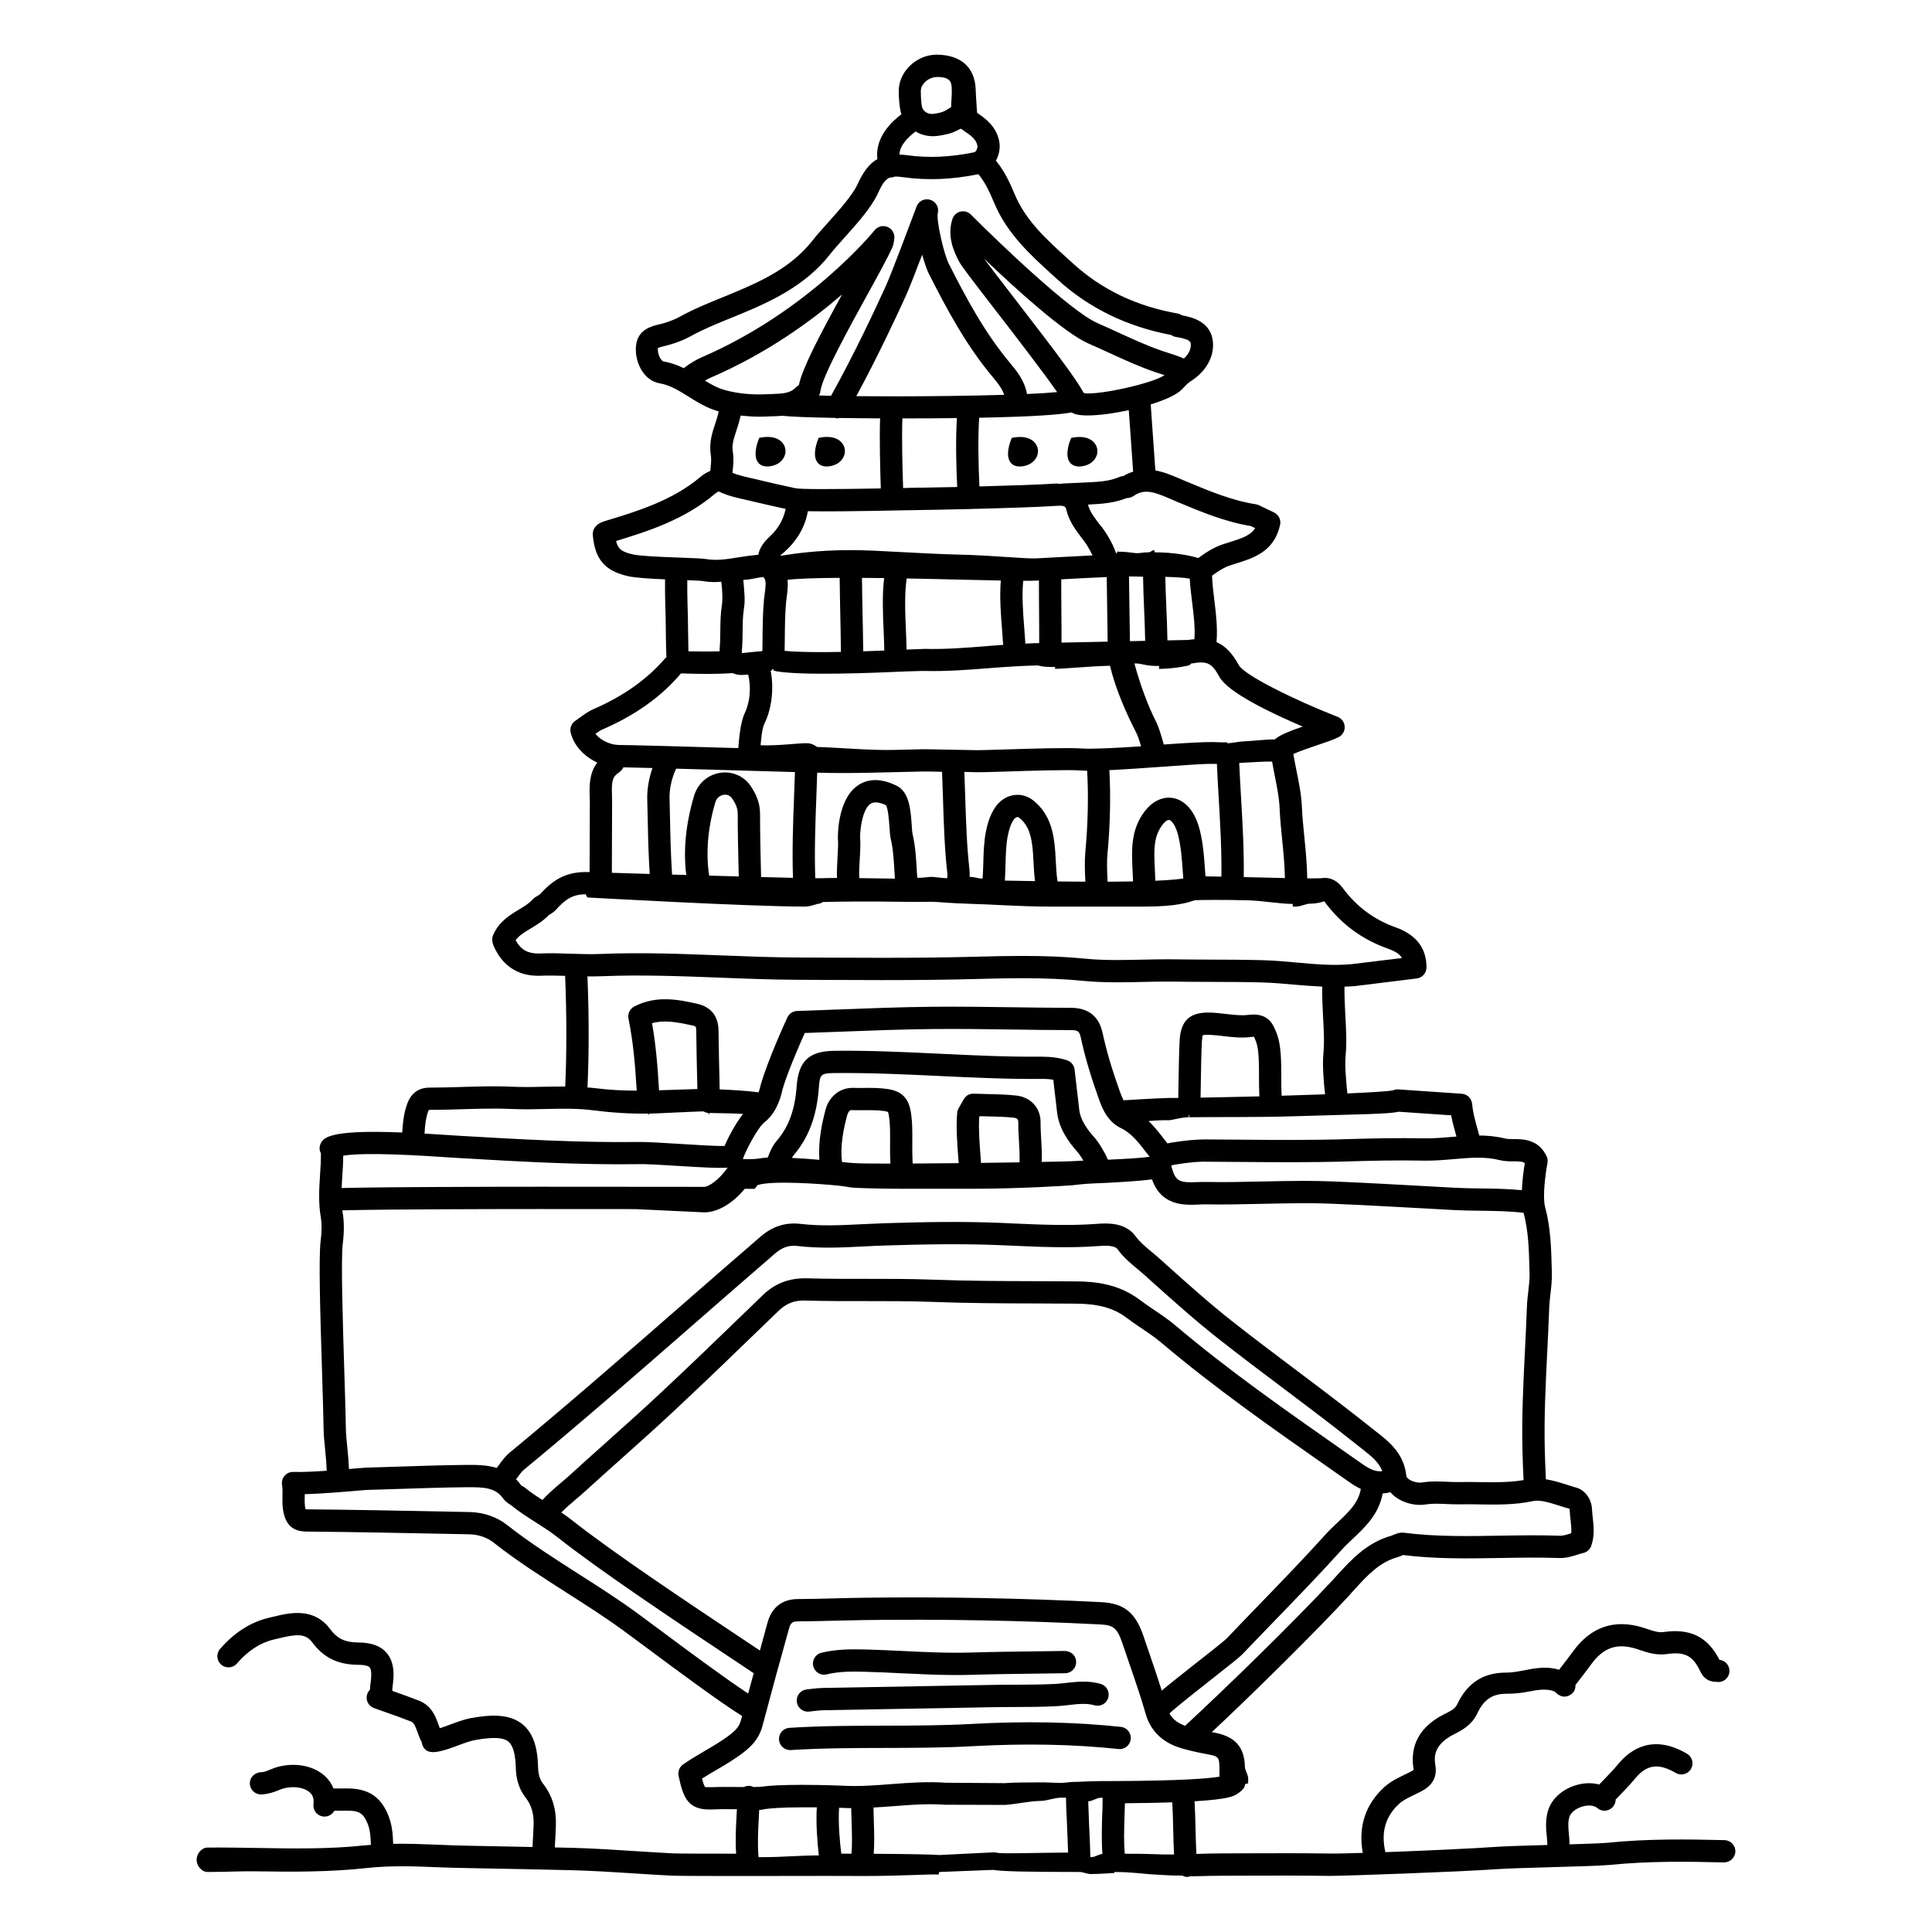
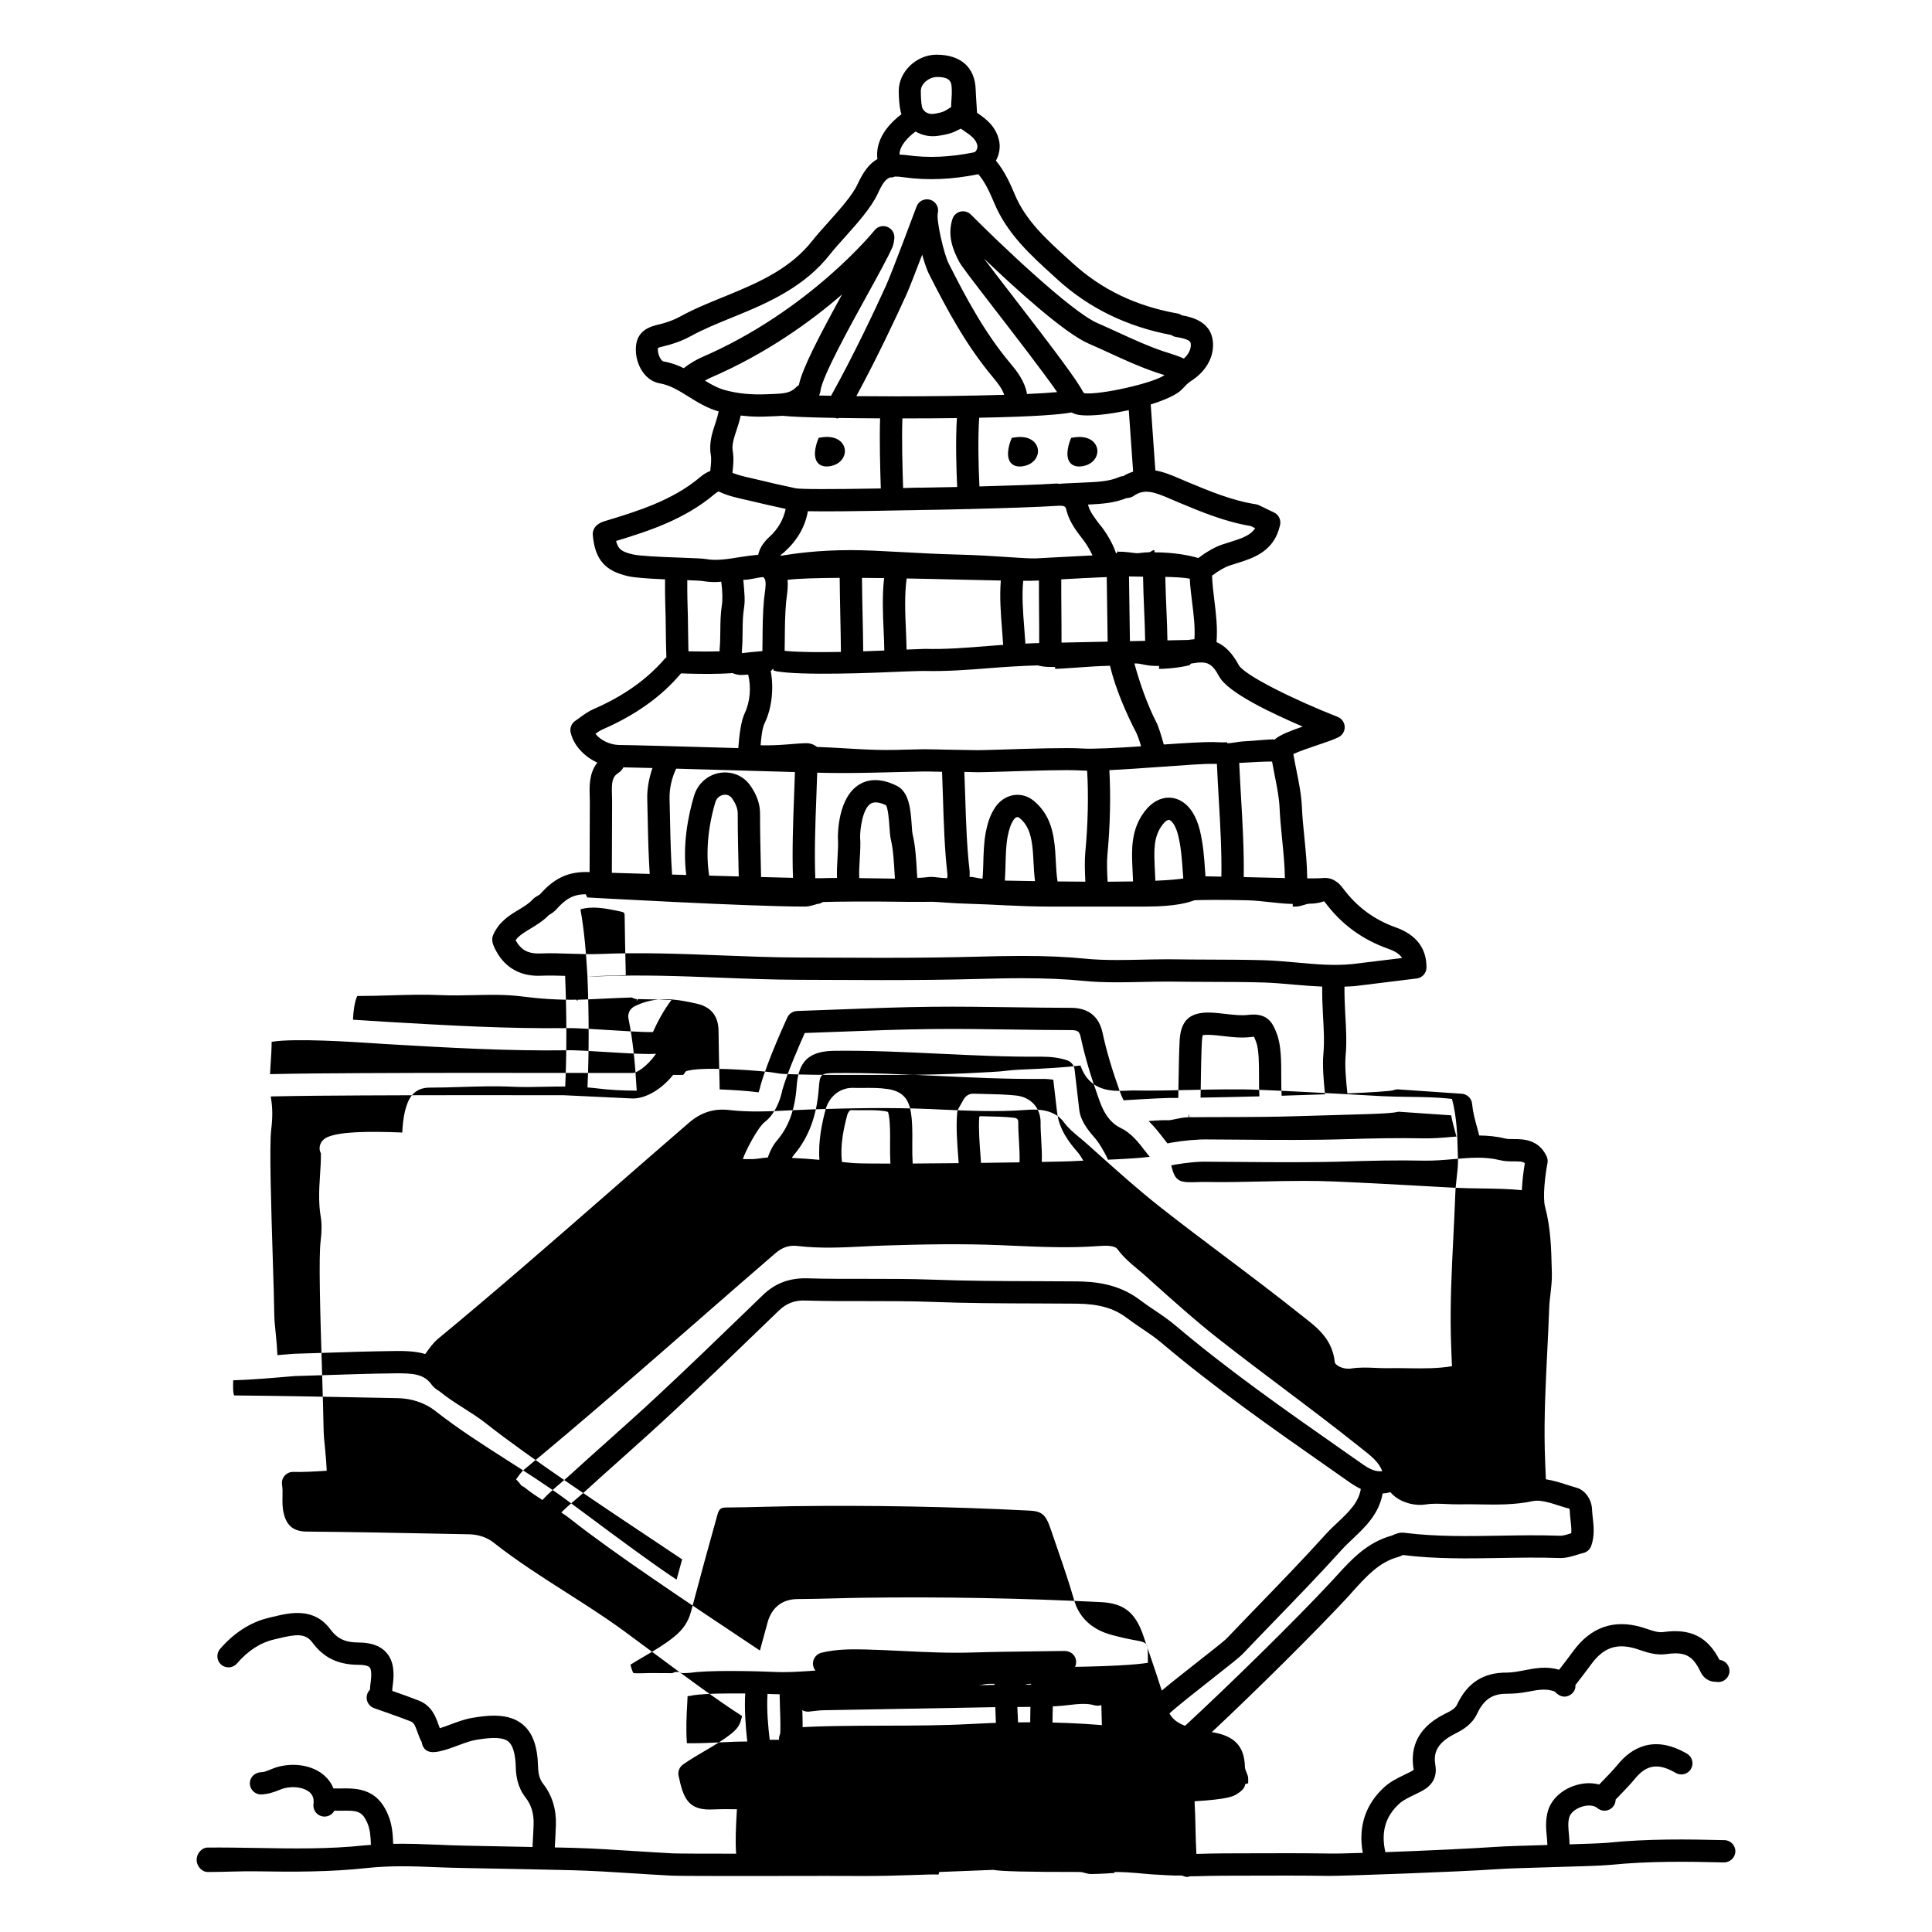
<svg xmlns="http://www.w3.org/2000/svg" fill="#000000" width="800px" height="800px" version="1.1" viewBox="144 144 512 512">
  <g>
    <path d="m353.39 607.79c0.062 0 0.125 0 0.188-0.008 8.238-0.52 16.668-0.539 24.824-0.559 7.637-0.02 15.531-0.035 23.336-0.461 14-0.77 26.645-0.527 38.672 0.746 1.637 0.199 3.078-1.004 3.246-2.625 0.172-1.621-1.004-3.074-2.625-3.246-12.348-1.305-25.301-1.555-39.617-0.77-7.648 0.418-15.469 0.434-23.031 0.453-8.242 0.02-16.762 0.039-25.184 0.574-1.629 0.098-2.863 1.504-2.758 3.129 0.105 1.562 1.402 2.766 2.949 2.766z" />
    <path d="m358.09 597.61c0.098 0 0.195-0.004 0.301-0.016l1.297-0.148c0.793-0.094 1.582-0.195 2.383-0.211l45.039-0.809c2-0.039 4-0.047 5.996-0.051 3.578-0.012 7.277-0.023 10.965-0.223 1.051-0.059 2.109-0.176 3.168-0.301 2.426-0.281 4.711-0.543 6.797 0.07 1.562 0.457 3.203-0.434 3.66-2.008 0.457-1.562-0.441-3.199-2.004-3.66-3.223-0.938-6.359-0.578-9.125-0.27-0.945 0.105-1.887 0.219-2.824 0.27-3.531 0.191-7.156 0.203-10.66 0.215-2.031 0.004-4.059 0.012-6.09 0.051l-45.035 0.809c-1 0.02-2 0.133-2.996 0.254l-1.164 0.133c-1.621 0.16-2.805 1.609-2.641 3.231 0.152 1.531 1.438 2.664 2.934 2.664z" />
    <path d="m363.1 587.73c3.289-0.805 6.688-0.797 10.191-0.691 3.219 0.082 6.438 0.238 9.66 0.398 4.766 0.227 9.66 0.465 14.562 0.465 1.383 0 2.762-0.02 4.144-0.062 5.66-0.176 11.32-0.242 16.98-0.312l7.648-0.102c1.633-0.027 2.934-1.371 2.906-3s-1.238-2.836-3-2.906l-7.629 0.102c-5.699 0.07-11.398 0.137-17.094 0.312-6.047 0.191-12.25-0.109-18.242-0.402-3.262-0.156-6.527-0.316-9.785-0.402-3.754-0.082-7.75-0.113-11.754 0.863-1.582 0.391-2.555 1.988-2.164 3.57 0.391 1.586 1.984 2.547 3.574 2.168z" />
-     <path d="m555.1 638.82c6.875-0.191 13.367-0.379 15.574-0.598 10.289-1.043 20.559-0.902 30.188-0.66 1.574 0.008 2.984-1.242 3.027-2.879 0.039-1.629-1.246-2.984-2.879-3.027-9.82-0.238-20.297-0.395-30.93 0.691-1.473 0.145-5.512 0.289-10.129 0.426-0.035-0.812-0.066-1.621-0.148-2.43-0.176-1.773-0.336-3.309 0.07-4.746 0.328-1.176 1.707-2.312 3.434-2.836 1.59-0.48 3.152-0.336 3.973 0.375 0.875 0.754 2.113 0.934 3.156 0.449 1.051-0.48 1.723-1.527 1.723-2.684 0.352-0.367 0.699-0.727 1.055-1.09 1.418-1.465 2.832-2.93 4.121-4.496 3.062-3.715 6.18-4.141 10.75-1.469 1.406 0.816 3.215 0.352 4.039-1.062 0.824-1.406 0.348-3.211-1.059-4.035-8.91-5.211-14.863-1.352-18.285 2.809-1.188 1.445-2.5 2.793-3.805 4.144-0.395 0.406-0.789 0.809-1.176 1.215-1.891-0.508-4.043-0.465-6.195 0.191-3.699 1.113-6.543 3.762-7.41 6.894-0.703 2.512-0.469 4.859-0.254 6.934 0.066 0.668 0.098 1.34 0.129 2.008-5.812 0.16-11.199 0.32-13.664 0.5-6.004 0.426-18.898 1.016-29.266 1.398-1.215-5.266-0.02-9.492 3.711-12.871 0.992-0.902 2.418-1.586 3.922-2.312 0.566-0.273 1.129-0.547 1.668-0.828 1.289-0.664 4.723-2.43 3.945-7.055-0.441-2.602-0.184-5.613 5.164-8.293 2.019-1.012 4.535-2.422 5.922-5.375 1.703-3.609 3.945-5.246 7.715-5.246h0.148c1.969 0 3.844-0.191 5.641-0.547 2.613-0.516 4.902-0.887 7.039-0.039 1.602 1.738 3.066 1.516 4.059 0.922 0.652-0.391 1.52-1.168 1.434-2.648l0.664-0.859c1.188-1.539 2.387-3.086 3.543-4.672 3.199-4.371 6.707-5.606 11.711-4.129 0.43 0.125 0.859 0.277 1.289 0.422 1.895 0.633 4.25 1.426 6.984 1.035 4.82-0.68 6.898 0.398 8.918 4.621 1.246 2.621 3.301 2.719 4.156 2.734 1.508 0.316 3.035-0.594 3.449-2.113 0.43-1.57-0.496-3.195-2.07-3.625-0.168-0.047-0.328-0.078-0.484-0.102-3.113-6.098-7.707-8.363-14.805-7.356-1.34 0.191-2.703-0.254-4.273-0.789-0.5-0.168-0.996-0.336-1.496-0.484-7.379-2.16-13.488-0.055-18.148 6.305-1.125 1.547-2.293 3.055-3.449 4.555l-0.32 0.41c-3.344-1.012-6.5-0.395-9.34 0.168-1.574 0.309-3.164 0.574-4.441 0.586-6.309-0.062-10.543 2.711-13.266 8.48-0.496 1.055-1.496 1.594-3.367 2.531-8.113 4.062-8.938 10.121-8.117 14.734-0.035 0.043-0.203 0.211-0.918 0.578-0.5 0.254-1.012 0.504-1.527 0.75-1.816 0.879-3.691 1.781-5.312 3.246-5.055 4.574-6.996 10.578-5.738 17.461-4.312 0.133-7.609 0.207-8.75 0.168-7.191-0.109-14.379-0.086-21.574-0.059l-6.676 0.02c-2.363 0.004-4.727 0.074-7.094 0.141-0.121-2.102-0.18-4.469-0.234-6.801-0.055-2.434-0.117-4.902-0.25-7.148 8.914-0.535 10.285-1.348 11.086-1.832 0.938-0.566 2.344-1.594 2.285-2.688l0.84-0.254v-1.277c0-1.031-0.848-2.059-0.871-3.09-0.125-5.5-2.848-8.141-8.348-9.113-0.074-0.016-0.363-0.035-0.441-0.051 11.246-10.523 27.309-26.398 36.305-36.105l1.301-1.473c3.508-3.848 6.793-7.477 11.645-8.809 0.395-0.105 0.77-0.27 1.168-0.445 0.125-0.059 0.242-0.121 0.051-0.148 8.723 1.109 17.496 0.957 25.98 0.809 5.062-0.086 10.293-0.176 15.391 0.004 1.984 0.105 3.617-0.438 5.086-0.887 0.512-0.156 1.02-0.316 1.535-0.438 0.98-0.23 1.77-0.941 2.106-1.887 0.941-2.66 0.656-5.195 0.41-7.438-0.082-0.738-0.164-1.484-0.195-2.227-0.109-2.711-1.863-5.141-4.152-5.762-0.824-0.23-1.668-0.504-2.519-0.777-1.754-0.57-3.641-1.141-5.562-1.445l-0.035-0.82c-0.102-2.402-0.203-4.801-0.262-7.207-0.195-8.539 0.238-17.254 0.656-25.684 0.191-3.914 0.391-7.824 0.527-11.742 0.043-1.215 0.188-2.43 0.328-3.641 0.207-1.785 0.422-3.637 0.371-5.555l-0.031-1.242c-0.133-5.301-0.277-10.781-1.773-16.34-0.672-2.5 0.035-8.41 0.641-11.547 0.117-0.617 0.039-1.258-0.23-1.828-2.152-4.535-6.258-4.543-8.711-4.547-0.863 0-1.672-0.004-2.254-0.148-2.328-0.582-4.617-0.781-6.879-0.805-0.188-0.742-0.391-1.461-0.586-2.168-0.586-2.106-1.094-3.926-1.309-6.219-0.133-1.445-1.297-2.574-2.738-2.676l-16.812-1.152c-0.5-0.023-0.988 0.059-1.426 0.254-1.379 0.266-5.981 0.547-12.082 0.812-0.348-3.367-0.711-7.262-0.461-9.996 0.336-3.594 0.109-7.445-0.102-11.168-0.145-2.516-0.223-4.871-0.199-7.141 0.895-0.043 1.766-0.039 2.691-0.129l16.445-2.031c1.477-0.18 2.586-1.43 2.59-2.918 0.023-5.121-2.742-8.707-8.223-10.652-5.629-1.992-10.301-5.465-13.898-10.316-0.508-0.68-2.051-2.762-4.812-2.762-0.105 0-0.516 0.027-0.625 0.039-0.668 0.074-2.144 0.09-4.047 0.082-0.035-3.578-0.398-7.297-0.758-10.922-0.273-2.715-0.543-5.391-0.648-7.898-0.137-3.312-0.793-6.539-1.422-9.66-0.297-1.457-0.59-2.918-0.848-4.477 1.617-0.746 4.367-1.68 6.34-2.344 2.363-0.797 4.406-1.484 5.664-2.129 1.035-0.531 1.66-1.617 1.602-2.777-0.059-1.16-0.793-2.176-1.875-2.598-11.5-4.5-24.773-11.074-26.195-13.715-1.68-3.117-3.555-5.074-5.894-6.094 0.309-3.719-0.125-7.484-0.586-11.16-0.285-2.273-0.527-4.414-0.598-6.461 1.84-1.352 3.383-2.242 4.668-2.672 0.578-0.191 1.164-0.379 1.75-0.559 4.488-1.395 10.078-3.125 11.613-10.211 0.293-1.336-0.375-2.691-1.602-3.285l-3.984-1.922c-0.262-0.121-0.539-0.211-0.828-0.254-6.367-1-12.223-3.449-18.422-6.039l-2.051-0.871c-1.797-0.77-3.902-1.652-6.168-2.066-0.215-2.82-0.434-5.984-0.648-9.156-0.191-2.871-0.391-5.731-0.582-8.328 3.801-1.184 6.988-2.602 8.309-4.035 0.848-0.918 1.508-1.609 2.238-2.082 0.035-0.023 0.07-0.047 0.105-0.07 4.102-2.613 6.269-6.582 5.805-10.629-0.586-5.07-5.398-6.309-8.16-6.793-0.363-0.238-0.758-0.414-1.129-0.48-11.035-1.957-20.164-6.332-27.902-13.391l-1.184-1.074c-5.766-5.231-11.211-10.18-14.105-17.086-1.152-2.758-2.617-6.07-5-8.965 0.926-1.688 1.238-3.641 0.809-5.453-0.895-3.75-3.539-5.691-5.809-7.227l-0.125-1.945c-0.094-1.457-0.188-2.91-0.246-4.359-0.234-5.781-3.961-9.102-10.426-9.102h-0.004c-5.324 0.055-9.973 4.551-9.949 9.625 0.008 1.996 0.156 3.707 0.453 5.231 0.062 0.316 0.168 0.613 0.27 0.914-5.852 4.465-6.746 8.875-6.387 11.891-2.266 1.289-3.812 3.551-5.269 6.695-1.363 2.934-4.797 6.769-7.832 10.156-1.555 1.73-3.019 3.371-4.129 4.785-5.656 7.199-13.77 10.91-22.281 14.387l-1.371 0.559c-3.793 1.543-7.723 3.133-11.418 5.172-1.281 0.711-2.781 1.305-4.59 1.824-0.324 0.09-0.656 0.168-0.984 0.246-1.961 0.465-5.609 1.336-6.082 5.562-0.48 4.258 1.938 9.32 6.297 10.059 2.719 0.461 5.086 1.938 7.594 3.504 2.422 1.512 4.93 3.07 8.012 3.934-0.227 1.035-0.523 2.07-0.883 3.137-0.82 2.457-1.742 5.242-1.207 8.402 0.191 1.145 0.039 2.531-0.121 4-0.008 0.078-0.012 0.152-0.02 0.234-0.836 0.324-1.723 0.824-2.672 1.629-7.383 6.242-16.84 9.109-25.172 11.633-0.746 0.227-2.5 0.746-3.117 2.43-0.16 0.434-0.211 0.91-0.164 1.383l-0.004 0.004c0.598 6.391 3.215 9.422 9.34 10.805 1.879 0.426 5.359 0.652 9.801 0.844-0.008 2.312-0.008 4.996 0.059 6.613 0.094 2.258 0.117 4.676 0.145 7.113 0.027 2.359 0.066 4.691 0.152 6.949-0.129 0.121-0.27 0.184-0.395 0.332-4.789 5.543-10.969 9.922-18.891 13.371-1.406 0.609-2.594 1.484-3.641 2.25-0.406 0.297-0.805 0.59-1.203 0.859-1.031 0.688-1.523 1.941-1.234 3.144 0.809 3.391 3.57 6.336 7.055 7.926-2.164 2.805-2.094 6.164-2.012 8.781 0.02 0.547 0.035 1.086 0.035 1.617-0.027 5.945-0.059 12.508-0.066 18.629-0.137-0.004-0.297-0.008-0.418-0.012l-0.605-0.008c-5.652 0-8.996 2.418-12.188 5.961-0.133 0.102-0.297 0.18-0.441 0.262-0.457 0.254-1.027 0.578-1.508 1.113-0.895 1-2.195 1.785-3.578 2.621-2.492 1.504-5.312 3.207-6.867 6.824-0.508 1.332-0.016 2.637 1.008 4.449 2.328 4.098 6.117 6.266 10.965 6.266l0.699-0.016c2.148-0.086 4.297-0.035 6.445 0.035 0.426 9.918 0.438 20.664 0.027 29.324-1.801-0.004-3.594 0.027-5.352 0.062-2.949 0.07-5.731 0.125-8.559 0-4.59-0.219-9.207-0.074-13.668 0.062-2.797 0.086-5.602 0.172-8.398 0.172-4.273 0-5.496 3.242-5.898 4.309-0.738 1.965-1.16 4.426-1.309 7.586-9.777-0.398-16.809-0.172-19.934 1.273-1.578 0.738-2.051 2.121-1.965 3.176 0.027 0.359 0.148 0.715 0.332 1.059 0.035 1.887-0.094 3.793-0.23 5.805-0.141 2.062-0.262 4.18-0.219 6.324 0 0.059-0.027 0.102-0.027 0.156 0 0.059 0.031 0.105 0.035 0.16 0.039 1.391 0.129 2.789 0.379 4.211 0.32 1.852 0.32 4 0 6.562-0.535 4.305-0.164 17.883 0.383 35.18 0.188 6.082 0.359 11.441 0.395 14.574 0.02 1.766 0.223 3.731 0.438 5.809 0.188 1.828 0.328 3.633 0.391 5.344-3.285 0.227-6.664 0.395-8.828 0.309-0.883-0.02-1.727 0.336-2.309 1-0.582 0.66-0.844 1.547-0.703 2.418 0.164 1.027 0.145 2.039 0.121 3.106-0.027 1.477-0.059 3.004 0.375 4.664 0.816 3.176 2.676 4.602 6.043 4.629 12.367 0.105 24.734 0.355 37.102 0.602l5.957 0.117c2.43 0.051 4.703 0.816 6.406 2.156 6.223 4.902 12.93 9.184 19.418 13.324 4.922 3.137 10.008 6.383 14.777 9.844 1.539 1.113 3.809 2.801 6.473 4.785 8.191 6.09 19.055 14.164 25.254 18.051-0.09 0.34-0.184 0.672-0.277 1.008-0.383 1.445-1.086 2.453-2.508 3.602-2.168 1.746-4.574 3.156-7.121 4.648-1.902 1.109-3.867 2.262-5.738 3.574-0.973 0.684-1.441 1.883-1.191 3.035 1.191 5.543 2.34 8.91 8.199 8.91 0.578 0 1.23-0.023 1.977-0.051l0.699-0.027c0.32-0.012 0.781-0.012 1.332-0.012l3.25 0.016c-0.02 0.387-0.039 0.75-0.062 1.148-0.195 3.477-0.398 7.273-0.141 10.633-8.664 0-15.48-0.023-16.867-0.09-3.238-0.168-6.481-0.379-9.715-0.582-5.434-0.355-11.047-0.715-16.605-0.875-0.785-0.023-2.559-0.062-4.875-0.113l0.039-0.707c0.102-1.742 0.199-3.492 0.254-5.234 0.133-4.195-1-7.867-3.367-10.906-0.898-1.152-1.309-2.512-1.359-4.535-0.137-5.488-1.453-9.066-4.125-11.254-3.559-2.922-8.766-2.484-13.383-1.688-2.019 0.355-3.863 1.051-5.652 1.719-0.992 0.375-1.945 0.73-2.875 1.012-0.125-0.312-0.242-0.641-0.367-0.984-0.754-2.109-1.793-5.004-5.211-6.34-2.254-0.887-4.543-1.691-6.824-2.496l-0.188-0.07c-0.035-0.336 0.02-0.805 0.105-1.453l0.098-0.766c0.246-2.266 0.336-5.562-1.797-7.957-1.57-1.758-3.969-2.629-7.332-2.648-3.582-0.02-5.625-0.98-7.535-3.543-4.371-5.887-10.836-4.32-15.109-3.281l-1.121 0.27c-4.769 1.102-9.25 3.961-12.957 8.262-1.066 1.23-0.926 3.098 0.309 4.164 1.234 1.066 3.102 0.93 4.164-0.312 2.926-3.391 6.227-5.531 9.816-6.359l1.18-0.281c4.715-1.145 7.137-1.41 8.98 1.066 3.027 4.07 6.801 5.894 12.238 5.926 2.137 0.012 2.777 0.473 2.953 0.672 0.191 0.211 0.605 0.973 0.34 3.383l-0.078 0.629c-0.078 0.574-0.164 1.215-0.172 1.902-0.547 0.535-0.875 1.27-0.887 2.07-0.012 1.254 0.766 2.387 1.953 2.809l3.078 1.094c2.215 0.781 4.438 1.559 6.629 2.422 0.844 0.332 1.164 1.043 1.812 2.844 0.312 0.867 0.648 1.805 1.156 2.723 0.012 0.184 0.047 0.367 0.102 0.547 0.844 2.695 3.598 2.062 4.93 1.754 1.652-0.387 3.191-0.961 4.68-1.523 1.602-0.602 3.117-1.172 4.59-1.426 4.625-0.805 7.281-0.668 8.629 0.434 1.215 0.996 1.879 3.297 1.969 6.84 0.055 2.07 0.383 5.16 2.602 8.012 1.52 1.949 2.211 4.269 2.125 7.098-0.055 1.695-0.152 3.387-0.246 5.078l-0.051 0.918c-6.41-0.137-13.867-0.293-17.453-0.348-2.594-0.039-5.18-0.148-7.766-0.262-3.824-0.16-7.738-0.301-11.703-0.238-0.074-2.481-0.273-5.164-1.383-7.769-2.055-4.856-5.371-6.938-10.965-6.906-1.152 0.02-2.305 0.012-3.461 0.012-0.5-1.266-1.297-2.406-2.359-3.363-2.91-2.609-7.543-3.543-12.082-2.441-0.82 0.199-1.609 0.512-2.394 0.828-0.895 0.367-1.645 0.68-2.305 0.656-1.676 0.082-2.984 1.238-3.031 2.871-0.047 1.629 1.238 2.988 2.871 3.035 1.824-0.047 3.434-0.582 4.68-1.086 0.52-0.211 1.039-0.43 1.578-0.566 2.602-0.629 5.301-0.184 6.738 1.098 0.844 0.754 1.168 1.766 0.996 3.09-0.188 1.426 0.68 2.781 2.059 3.203 1.344 0.414 2.797-0.188 3.469-1.426 1.102 0 2.207 0.004 3.316-0.012 3.207-0.047 4.328 0.664 5.449 3.305 0.727 1.707 0.863 3.676 0.922 5.758-0.555 0.051-1.105 0.066-1.66 0.125-9.348 1.02-19.031 0.859-28.398 0.691-4.402-0.074-8.789-0.141-13.199-0.109-1.629 0.016-2.941 1.637-2.926 3.266 0.012 1.621 1.336 3.211 2.953 3.211h0.027c4.34 0 8.691-0.246 13.039-0.176 9.539 0.16 19.418 0.191 29.141-0.879 6.125-0.66 12.066-0.488 18.367-0.215 2.637 0.109 5.273 0.184 7.922 0.227 6.375 0.098 25.066 0.492 28.164 0.574 5.449 0.152 11.008 0.5 16.391 0.848 3.262 0.211 6.527 0.418 9.793 0.586 1.922 0.094 11.902 0.113 24.555 0.094 5.555-0.02 11.742-0.031 17.75-0.023 0.047 0.004 0.09 0.027 0.141 0.027 0.121 0 0.242-0.008 0.367-0.023 2.488 0 4.934 0.008 7.289 0.02 0.062 0.004 0.121 0.02 0.184 0.02 0.035 0 0.066-0.016 0.102-0.02 9.977 0.047 18.262-0.559 20.395-0.375 0.082 0.008 0.164-0.691 0.25-0.691h0.145l14.094-0.555c2.371 0.402 8.754 0.555 22.859 0.555h0.012 0.012c1.059 0 1.957 0.555 3.106 0.547 2.176-0.008 6.18-0.281 6.18-0.285l-0.02-0.254h0.203c4.356 0 7.992 0.543 9.652 0.621 2.703 0.133 5.418 0.379 8.117 0.324 0.324 0.121 0.664 0.328 1.023 0.328 0.113 0 0.23 0.059 0.352 0.047 0.238-0.027 0.441-0.098 0.656-0.18 0.602-0.02 1.219-0.008 1.82-0.023 2.328-0.07 4.652-0.125 6.977-0.129l6.684-0.016c7.156-0.027 14.316-0.047 21.469 0.062 4.109 0 34.273-1.062 44.508-1.789 2.504-0.18 8.512-0.355 14.324-0.52zm4.727-95.059c0.055 0.059 0.16 0.25 0.164 0.48 0.035 0.883 0.129 1.762 0.227 2.644 0.141 1.254 0.27 2.398 0.176 3.438-0.027 0.012-0.059 0.02-0.082 0.027-1.172 0.359-2.176 0.711-3.144 0.629-5.258-0.188-10.57-0.094-15.707-0.008-8.289 0.141-16.859 0.297-25.145-0.754-1.422-0.219-2.531 0.312-3.539 0.75-6.5 1.781-10.734 6.43-14.473 10.527l-1.316 1.438c-9.711 10.473-27.832 28.18-38.922 38.414-2.019-0.742-3.352-1.777-4.148-3.277 2.312-2.098 7.676-6.312 11.152-9.043 4.711-3.695 7.422-5.836 8.359-6.824 2.832-2.981 5.695-5.934 8.559-8.895 5.848-6.047 11.898-12.301 17.645-18.668 0.914-1.012 1.93-1.965 2.949-2.926 3.246-3.062 6.859-6.516 7.832-11.926 0.66-0.043 1.348-0.148 2.051-0.34 0.363 0.422 0.758 0.824 1.227 1.18 2.199 1.695 5.41 2.512 8.188 2.062 1.719-0.273 3.516-0.191 5.41-0.109 1.195 0.059 2.391 0.098 3.59 0.082 1.773-0.043 3.547-0.012 5.316 0.02 4.559 0.074 9.254 0.148 14.094-0.887 1.883-0.395 4.543 0.457 7.117 1.285 0.934 0.305 1.859 0.602 2.422 0.68zm-212.39 30.125c-0.699 2.504-1.359 5.016-2.051 7.523l-4.184-2.793c-14.578-9.703-34.543-22.992-45.785-31.871-0.875-0.691-1.766-1.32-2.664-1.93 1.172-1.176 2.551-2.371 3.852-3.473 0.859-0.727 1.676-1.418 2.387-2.066 3.254-2.977 6.547-5.914 9.836-8.852 4.578-4.094 9.156-8.184 13.641-12.375 8.133-7.59 16.254-15.445 24.117-23.043l3.742-3.613c2.051-1.988 4.273-2.891 7.277-2.731 5.281 0.16 10.555 0.148 15.844 0.145 5.719 0.008 11.641-0.012 17.43 0.203 9.293 0.363 18.73 0.395 27.859 0.418 3.539 0.012 7.078 0.023 10.609 0.055 5.785 0.059 9.84 1.199 13.141 3.695 1.324 1.004 2.699 1.938 4.082 2.871 1.84 1.238 3.578 2.414 5.152 3.742 14.125 11.965 29.453 22.699 44.281 33.07l5.652 3.965c0.898 0.625 1.898 1.238 2.977 1.758-0.594 3.602-3.148 6.047-6.098 8.828-1.133 1.066-2.262 2.137-3.277 3.262-5.676 6.293-11.691 12.508-17.508 18.52-2.871 2.973-5.742 5.938-8.594 8.934-0.688 0.727-4.43 3.66-7.727 6.25-4.309 3.387-7.402 5.84-9.551 7.644-0.969-3.043-1.98-6.074-2.996-9.02-0.613-1.781-1.227-3.566-1.828-5.352-2.109-6.301-5.16-8.762-11.266-9.07-20.82-1.051-41.941-1.438-62.855-1.164-2.598 0.035-5.195 0.098-7.793 0.168-3.269 0.082-6.539 0.168-9.809 0.184-3.992 0.031-6.793 2.203-7.894 6.117zm157.61-41.891-5.66-3.965c-14.711-10.301-29.93-20.953-43.852-32.742-1.82-1.539-3.769-2.859-5.66-4.129-1.289-0.875-2.578-1.738-3.816-2.68-5.613-4.246-11.848-4.844-16.652-4.894-3.547-0.031-7.098-0.043-10.645-0.055-9.078-0.027-18.461-0.059-27.656-0.41-5.906-0.223-11.875-0.203-17.66-0.211-5.227 0.008-10.434 0.016-15.656-0.145-4.57-0.086-8.355 1.297-11.559 4.387l-3.742 3.617c-7.84 7.578-15.945 15.414-24.043 22.965-4.457 4.16-9 8.223-13.547 12.285-3.305 2.957-6.613 5.906-9.879 8.898-0.656 0.598-1.422 1.238-2.215 1.918-1.699 1.434-3.531 3.012-5.062 4.688-1.594-1.027-3.133-2.051-4.543-3.199-0.277-0.227-0.586-0.43-1.008-0.613-0.449-0.633-0.93-1.176-1.422-1.672 0.695-0.98 1.414-1.992 2.066-2.531 15.469-12.77 30.812-26.164 45.645-39.117 6.961-6.082 13.926-12.16 20.918-18.191 1.93-1.668 3.731-2.273 5.996-1.996 5.934 0.699 11.852 0.41 17.57 0.113 1.863-0.09 3.723-0.184 5.582-0.242 9.742-0.309 20.211-0.527 30.723-0.086l2.922 0.129c7.473 0.332 15.195 0.68 22.883 0.102 2.098-0.164 4.344-0.18 5.09 0.844 1.559 2.144 3.387 3.664 5.152 5.133 0.578 0.48 1.156 0.957 1.711 1.453l1.918 1.719c5.848 5.246 11.902 10.676 18.211 15.625 5.559 4.359 11.203 8.613 16.852 12.863 6.676 5.023 13.578 10.219 20.191 15.512l1.031 0.812c2.242 1.75 4.191 3.356 5.094 5.688-1.566 0.207-3.113-0.348-5.277-1.871zm40.09-80.223c1.793 0.004 2.508 0.078 2.953 0.504-0.262 1.551-0.664 4.328-0.781 7.141-3.648-0.371-7.289-0.414-10.828-0.465-2.363-0.031-4.723-0.062-7.074-0.188l-6.969-0.387c-8.387-0.469-16.781-0.934-25.18-1.281-2.602-0.109-5.211-0.148-7.816-0.148-3.711 0-7.406 0.082-11.031 0.16-4.891 0.102-9.949 0.23-14.895 0.121-0.727-0.02-1.484 0.016-2.25 0.043-4.106 0.156-5.516-0.047-6.465-2.945-0.234-0.719-0.355-1.184-0.41-1.48 0.207-0.062 0.508-0.129 0.93-0.199 3.277-0.539 6.137-0.863 8.906-0.777l8.605 0.059c9.406 0.082 19.129 0.148 28.711-0.148 5.484-0.172 12.688-0.352 19.824-0.199 2.641 0.047 5.269-0.172 7.805-0.398 4.293-0.375 8.355-0.727 12.285 0.262 1.277 0.324 2.551 0.328 3.68 0.328zm-141.16 0.406c-0.035-0.496-0.062-0.941-0.102-1.453-0.273-3.539-0.582-7.527-0.371-10.668l0.145-0.254c0.492 0.012 0.984 0.023 1.477 0.035 2.594 0.055 5.039 0.105 7.488 0.363 1.164 0.117 1.25 0.664 1.242 1.266-0.02 1.5 0.078 3.18 0.18 4.902 0.113 1.934 0.219 3.894 0.156 5.664-3.133 0.047-6.617 0.102-10.215 0.145zm15.957-6.164c-0.094-1.574-0.188-3.102-0.168-4.477 0.055-3.918-2.582-6.816-6.551-7.219-2.68-0.277-5.363-0.336-7.961-0.395-1.066-0.023-2.133-0.047-3.195-0.082-1.145-0.07-2.133 0.543-2.676 1.5l-1.344 2.379c-0.203 0.363-0.332 0.762-0.371 1.176-0.352 3.727 0.004 8.273 0.316 12.285 0.027 0.375 0.047 0.699 0.074 1.066-4.195 0.047-8.375 0.082-12.188 0.102-0.094-1.605-0.125-3.305-0.105-5.125 0.031-2.891 0.059-5.871-0.395-8.582-0.613-3.664-2.43-5.469-6.078-6.027-2.215-0.34-4.336-0.316-6.391-0.301-0.992 0.004-1.98 0.016-2.973-0.02-3.82 0.016-6.34 2.781-7.133 5.731-0.949 3.531-2.004 8.418-1.641 13.34-2.504-0.219-4.981-0.402-7.297-0.5 0.168-0.309 0.352-0.586 0.555-0.828 3.91-4.59 6.066-10.391 6.586-17.73 0.262-3.629 0.531-3.883 4.164-3.934 9.176-0.098 18.535 0.336 27.586 0.766 8.906 0.426 18.137 0.863 27.234 0.785 1.168-0.016 2.215 0.062 3.152 0.219l0.992 8.516c0.48 4.523 3.144 8.055 5.422 10.633 0.477 0.531 1.031 1.391 1.555 2.289-1.527 0.062-2.773 0.117-3.512 0.172-0.469 0.031-3.316 0.094-7.508 0.168 0.07-1.934-0.031-3.934-0.152-5.906zm-52.797 5.926c-0.559-4.332 0.48-9.047 1.375-12.383 0.004-0.016 0.422-1.535 1.215-1.359 1.078 0.035 2.152 0.027 3.234 0.02 1.902-0.016 3.699-0.035 5.449 0.23 0.633 0.094 0.836 0.273 0.887 0.188 0.031 0.062 0.148 0.309 0.262 0.98 0.367 2.191 0.34 4.789 0.316 7.543-0.02 1.73 0.004 3.488 0.09 5.207-4.598 0-8.105-0.035-9.551-0.125-0.66-0.027-1.824-0.156-3.277-0.301zm70.477-0.613c-0.984-2.238-2.481-4.652-3.637-5.949-1.793-2.031-3.668-4.488-3.973-7.363l-1.227-10.57c-0.133-1.137-0.91-2.094-1.996-2.457-2.012-0.672-4.203-0.953-6.836-0.961-8.965 0.086-18.078-0.355-26.902-0.777-9.141-0.438-18.578-0.891-27.945-0.777-6.703 0.086-9.5 2.727-9.977 9.414-0.438 6.129-2.086 10.68-5.188 14.328-1.203 1.41-1.918 2.973-2.457 4.531-1.543 0.094-2.914 0.422-3.996 0.422h-2.641c0.066 0 0.121-0.207 0.172-0.398 0.41-1.328 3.691-7.93 5.672-9.441 1.074-0.824 1.898-1.863 2.555-2.957 0.012-0.02 0.031-0.012 0.043-0.031 0.016-0.023 0.012-0.043 0.027-0.066 1.488-2.547 1.996-5.219 2.016-5.414 1.32-4.59 4.496-11.867 5.949-15.109 2.996-0.098 5.996-0.211 8.992-0.328 8.121-0.312 16.516-0.633 24.754-0.719 7.09-0.082 14.293 0.031 21.27 0.129 5.168 0.074 10.34 0.145 15.512 0.152 1.938 0 2.281 0.41 2.629 2.019 1.043 4.863 2.543 9.969 4.719 16.066 0.625 1.746 1.434 3.926 3.027 5.703 0.012 0.012 0.023 0.027 0.035 0.043 0.746 0.828 1.656 1.57 2.828 2.133 2.785 1.332 4.68 3.801 6.688 6.414 0.312 0.41 0.633 0.801 0.949 1.199-2.484 0.344-6.984 0.586-11.062 0.766zm77.055-12.707 13.91 0.953c0.312 1.727 0.738 3.258 1.156 4.758 0.078 0.281 0.156 0.574 0.234 0.867-0.441 0.035-0.883 0.066-1.32 0.102-2.488 0.215-4.82 0.41-7.176 0.375-7.273-0.148-14.574 0.027-20.133 0.199-9.465 0.301-19.129 0.227-28.477 0.148l-8.625-0.059c-3.062-0.051-6.281 0.266-9.891 0.855-0.305 0.051-0.629 0.125-0.953 0.199-0.328-0.414-0.656-0.824-0.984-1.242-1.184-1.551-2.477-3.191-4.019-4.695 1.949-0.137 3.715-0.27 5.242-0.207 1.176-0.004 3.035-0.754 5.371-0.789 0.012 0 0.02-0.727 0.031-0.727h0.086c0.016 0 0.031 0.723 0.051 0.723 6.848-0.094 17.738 0.055 28.09-0.27 18.16-0.559 24.734-0.562 27.406-1.191zm-52.508-3.738c0.02-1.039 0.035-2.156 0.055-3.316 0.066-4.106 0.137-8.684 0.293-11.441 0.07-1.312 0.242-1.742 0.199-1.758 0.105-0.039 0.562-0.176 1.816-0.121 1.223 0.043 2.457 0.188 3.688 0.332 2.375 0.277 4.824 0.555 7.34 0.238 0.371-0.051 0.609-0.066 0.777-0.055 0.156 0.32 0.375 0.891 0.574 1.41 0.746 1.965 0.746 5.848 0.746 9.281 0 1.789 0.008 3.516 0.102 5.094-5.688 0.145-11.141 0.262-15.59 0.336zm12.762-58.414c-0.449-0.012-0.875-0.02-1.32-0.035 0.105-6.836-0.297-14.09-0.715-21.16-0.184-3.098-0.352-6.121-0.484-9.082 0.434-0.023 0.871-0.051 1.305-0.074 2.312-0.129 5.496-0.32 7.402-0.301 0.215 1.215 0.445 2.426 0.688 3.641 0.609 3.031 1.188 5.887 1.309 8.742 0.113 2.617 0.395 5.406 0.672 8.238 0.348 3.445 0.691 6.969 0.73 10.254-3.035-0.059-6.383-0.141-9.586-0.223zm-24.742 0.941c-0.039-0.797-0.074-1.59-0.102-2.262l-0.062-1.363c-0.195-4.32-0.367-8.059 2.039-11.195 0.707-0.922 1.195-1.273 1.738-1.309 0.25 0.012 0.73 0.316 1.246 1.129 0.496 0.785 0.902 1.801 1.199 3.027 0.766 3.137 0.992 6.367 1.227 9.789 0.035 0.527 0.082 1.055 0.121 1.578-1.203 0.203-3.406 0.434-7.406 0.605zm13.285-1.176c-0.031-0.469-0.074-0.941-0.105-1.41-0.242-3.519-0.492-7.156-1.387-10.793-0.457-1.848-1.109-3.449-1.945-4.769-1.512-2.391-3.633-3.762-5.973-3.867-2.5-0.098-4.82 1.172-6.695 3.609-3.711 4.848-3.465 10.27-3.25 15.055l0.062 1.352c0.027 0.652 0.062 1.414 0.098 2.18-1.969 0.039-4.215 0.062-6.742 0.074-0.156-2.609-0.219-5.387-0.055-7.148 0.742-7.812 0.902-15.746 0.516-22.418 4.102-0.199 9.043-0.547 13.918-0.898 5.867-0.422 11.426-0.828 13.367-0.762 0.367 0.012 0.801 0.004 1.215 0 0.133 3.004 0.305 6.066 0.488 9.203 0.414 6.945 0.809 14.062 0.703 20.676-1.613-0.047-3-0.07-4.215-0.082zm-39.199 1.359c-0.281-1.688-0.387-3.656-0.477-5.469-0.043-0.895-0.082-1.746-0.145-2.527-0.367-4.836-1.316-9.816-5.746-13.418-1.523-1.227-3.379-1.75-5.25-1.469-1.961 0.301-3.758 1.5-4.941 3.285-1.453 2.195-2.039 4.438-2.457 6.531-0.523 2.66-0.602 5.656-0.676 8.551-0.039 1.465-0.094 2.453-0.188 3.766-1.152-0.023-2.258-0.461-3.293-0.461h-0.176c0.066 0 0.09-1.184 0.016-1.805-0.719-6.137-0.941-12.969-1.152-19.766-0.066-2.168-0.141-4.18-0.223-6.246 1.516 0.023 2.82 0.082 3.594 0.086 1.211-0.008 3.797-0.066 6.949-0.168 6.684-0.219 16.785-0.551 20.234-0.301 0.496 0.035 1.098 0.055 1.766 0.062 0.383 6.406 0.23 14.094-0.492 21.703-0.191 2.066-0.129 5.019 0.023 7.707-2.434-0.016-4.898-0.039-7.367-0.062zm-5.977-0.086c-2.758-0.043-5.438-0.09-7.988-0.141 0.082-1.371 0.133-2.754 0.168-4.133 0.07-2.648 0.141-5.387 0.57-7.555 0.344-1.73 0.742-3.152 1.586-4.422 0.266-0.398 0.605-0.66 0.914-0.711 0.137-0.023 0.344-0.02 0.633 0.219 2.555 2.074 3.266 5.09 3.582 9.281 0.055 0.727 0.094 1.527 0.137 2.367 0.078 1.637 0.184 3.394 0.398 5.094zm-46.578-0.797c-0.07-1.57 0.02-3.289 0.125-4.992 0.125-2.027 0.25-4.117 0.105-5.836-0.023-2.227 0.652-7.566 2.812-8.914 0.918-0.57 2.352-0.375 4.008 0.406 0.605 0.762 0.844 4.195 0.945 5.66 0.098 1.414 0.18 2.637 0.41 3.594 0.605 2.559 0.793 5.875 0.973 9.09 0.02 0.398 0.055 0.742 0.078 1.133-3.062-0.055-6.363-0.105-9.457-0.141zm15.383-0.07c-0.031-0.531-0.074-0.863-0.102-1.406-0.191-3.469-0.391-6.981-1.121-10.055-0.145-0.605-0.188-1.527-0.266-2.594-0.27-3.859-0.602-8.645-3.93-10.324-4.82-2.43-8.121-1.512-10.035-0.312-5.547 3.453-5.609 12.918-5.59 14.191 0.121 1.512 0.012 3.305-0.102 5.203-0.109 1.762-0.195 3.559-0.141 5.324-1.609 0.004-2.981 0.023-3.938 0.066l-0.66 0.008c-0.309 0-0.711-0.004-1.152-0.008-0.254-6.848 0-14.324 0.285-21.609 0.082-2.168 0.16-4.277 0.223-6.356 2.242 0.066 4.496 0.094 6.746 0.094 4.707 0 9.41-0.117 14.008-0.238 2.332-0.059 4.664-0.117 6.988-0.16 0.902-0.031 2.992 0.016 5.344 0.07 0.086 2.164 0.164 4.371 0.234 6.648 0.215 6.926 0.441 14.082 1.191 20.473 0.031 0.25-0.008 0.5-0.066 1.074-1.758-0.027-3.18-0.348-4.207-0.348h-0.027c-0.82 0-2.117 0.281-3.684 0.258zm-55.156-0.59c-0.914-5.824-0.406-12.602 1.641-19.461 0.465-1.555 1.77-1.887 2.16-1.949 0.43-0.078 1.508-0.121 2.223 0.887 1.059 1.492 1.547 2.793 1.543 4.109-0.008 4.731 0.121 10.336 0.242 15.461l0.027 1.172c-2.543-0.07-5.176-0.145-7.836-0.219zm13.758 0.375-0.035-1.473c-0.117-5.074-0.25-10.625-0.242-15.305 0.008-2.562-0.852-5.031-2.629-7.539-1.805-2.547-4.867-3.781-8-3.297-3.273 0.543-5.898 2.875-6.859 6.09-1.59 5.32-3.094 12.992-2.066 20.977-1.266-0.035-2.519-0.074-3.758-0.105-0.301-4.512-0.434-9.113-0.52-13.605-0.043-2.188-0.082-4.363-0.148-6.527-0.078-2.633 0.609-5.57 1.75-7.938 10.258 0.281 23.223 0.652 31.473 0.902-0.066 2.059-0.141 4.156-0.223 6.305-0.281 7.285-0.535 14.758-0.293 21.727-2.449-0.062-5.309-0.133-8.449-0.211zm-19.254-59.816c-0.047-1.781-0.082-3.594-0.098-5.422-0.027-2.492-0.055-4.977-0.148-7.297-0.066-1.508-0.066-3.961-0.059-6.137 1.824 0.07 3.57 0.145 4.012 0.219 1.156 0.203 2.305 0.289 3.449 0.289 0.52 0 1.027-0.074 1.543-0.102 0.328 2.547 0.391 4.766 0.164 6.199-0.367 2.332-0.391 4.641-0.414 6.871-0.016 1.559-0.027 3.109-0.172 4.656-0.023 0.242 0 0.48 0 0.719-2.773 0.078-5.562 0.07-8.277 0.004zm11.672-47.383c0.191-1.723 0.41-3.68 0.074-5.644-0.289-1.703 0.305-3.488 0.988-5.547 0.398-1.199 0.812-2.504 1.105-3.91 1.566 0.176 3.156 0.301 4.848 0.301 0.82 0 1.652-0.02 2.512-0.062l1.152-0.043c0.812-0.027 1.668-0.055 2.555-0.133 2.137 0.254 7.387 0.445 14.02 0.562 0.18 0.035 0.359 0.141 0.543 0.141 0.164 0 0.316-0.098 0.477-0.125 3.379 0.055 7.059 0.09 10.844 0.105-0.188 5.656 0.02 13.383 0.191 18.578-13.59 0.238-21.188 0.223-22.586-0.051-3.481-0.738-7.051-1.551-10.566-2.406l-1.68-0.387c-1.594-0.359-3.086-0.746-4.496-1.289 0.012-0.023 0.016-0.055 0.02-0.09zm45.223 4.109c-0.176-5.184-0.395-12.984-0.195-18.449 2.766 0 5.531-0.008 8.195-0.027 2.211-0.016 4.281-0.039 6.246-0.062-0.387 6.281-0.129 13.898 0.082 18.266-4.566 0.105-8.309 0.176-9.801 0.184-0.359-0.043-1.828 0.027-3.938 0.074-0.207 0.008-0.383 0.012-0.59 0.016zm-2.625-24.297c-0.047-0.008-0.082-0.035-0.129-0.039-0.113-0.012-0.219 0.035-0.336 0.035-3.234 0-6.367-0.016-9.316-0.047 5.543-10.215 10.555-20.926 13.242-26.836 0.746-1.648 2.512-6.18 4.215-10.652 0.617 2.203 1.273 4.066 1.754 5.019 4.652 9.191 9.797 18.891 17.012 27.484 1.438 1.715 2.477 3.129 2.961 4.633-8.734 0.27-19.473 0.402-29.402 0.402zm-22.625 30.438c4.621 0.102 12.789 0.02 25.961-0.246 2.031-0.039 3.398-0.035 3.793-0.07 1.887-0.016 6.961-0.109 12.832-0.254 0.035 0 0.066 0.02 0.102 0.02 0.062 0 0.125 0 0.188-0.008 0.027 0 0.051-0.02 0.078-0.023 8.48-0.211 18.508-0.523 23.043-0.84 2.203-0.129 2.293 0.188 2.535 1.168 0.723 3 2.59 5.441 4.238 7.594l0.457 0.598c0.746 0.984 1.578 2.434 2.207 3.777-3.441 0.16-7.019 0.355-9.98 0.52-2.094 0.113-3.816 0.211-4.859 0.262-3.125 0.141-11.074-0.762-20.285-0.988-11.824-0.289-21.383-1.195-28.926-1.195h-0.02-0.02c-8.914 0-14.984 0.938-18.609 1.508 0.137-0.395 0.438-0.453 1.09-1.047 3.305-2.988 5.481-6.633 6.176-10.773zm101.21 17.875c0.109 2.121 0.383 4.285 0.645 6.391 0.41 3.258 0.805 6.598 0.59 9.664-0.543 0.047-1.082 0.09-1.672 0.188-0.641 0.012-2.684 0.059-5.481 0.113-0.035-2.703-0.156-5.644-0.281-8.527-0.117-2.82-0.238-5.699-0.277-8.301 2.422 0.055 5.023 0.18 6.477 0.473zm-12.375-0.52c0.035 2.719 0.156 5.688 0.281 8.602 0.121 2.859 0.242 5.773 0.277 8.402-1.305 0.027-2.644 0.055-4.039 0.082-0.094-5.348-0.184-11.414-0.246-17.156 0.68-0.004 1.27 0.004 1.691 0.031 0.48 0.023 1.215 0.031 2.035 0.039zm-28.988 17.629c-0.73 0.02-1.465 0.074-2.195 0.102-0.082-1.336-0.184-2.707-0.301-4.121-0.348-4.316-0.656-8.719-0.273-12.52 1.555 0.004 2.852-0.012 3.777-0.059 0.109-0.004 0.262-0.012 0.391-0.02-0.012 2.586 0.008 5.383 0.031 8.199 0.023 2.879 0.047 5.75 0.031 8.379-0.582 0.02-1.09 0.031-1.461 0.039zm-65.961-0.406c0.023-3.57 0.047-7.258 0.359-10.551 0.043-0.453 0.105-0.926 0.168-1.41 0.18-1.363 0.359-2.898 0.211-4.438 2.973-0.344 7.984-0.488 13.812-0.516 0.031 3.133 0.09 6.445 0.164 9.84 0.074 3.379 0.133 6.668 0.164 9.785-5.84 0.113-11.504 0.086-14.918-0.289 0.016-0.809 0.035-1.59 0.039-2.422zm20.785 2.551c-0.031-3.109-0.09-6.391-0.164-9.758-0.074-3.348-0.133-6.613-0.164-9.703 1.934 0.012 3.898 0.031 5.875 0.055-0.535 4.461-0.344 9.285-0.129 14.012 0.082 1.82 0.141 3.531 0.172 5.188-1.742 0.074-3.633 0.148-5.59 0.207zm11.492-0.461c-0.035-1.676-0.094-3.398-0.176-5.199-0.211-4.715-0.383-9.516 0.199-13.645 5.106 0.09 9.984 0.207 13.977 0.305 4.09 0.094 7.789 0.184 10.98 0.242-0.359 4.242-0.012 8.863 0.328 13.059 0.109 1.375 0.207 2.699 0.289 3.988-1.422 0.105-2.852 0.211-4.242 0.324-5.418 0.438-11.027 0.895-16.492 0.742-0.488 0.008-2.289 0.07-4.863 0.184zm41.027-10.145c-0.023-2.91-0.047-5.82-0.031-8.469 3.633-0.199 8.141-0.445 12.047-0.602 0.062 5.734 0.152 11.781 0.246 17.117-4.375 0.09-8.684 0.18-12.23 0.254 0.012-2.617-0.008-5.453-0.031-8.301zm-78.973-9.066c0.09 0.129 0.176 0.234 0.27 0.359 0.527 0.715 0.293 2.473 0.082 4.043-0.074 0.559-0.148 1.094-0.195 1.625-0.336 3.547-0.359 7.363-0.387 11.059-0.004 0.871-0.023 1.684-0.035 2.535-0.141 0.012-0.262 0.02-0.41 0.031-1.922 0.168-4.019 0.363-4.949 0.504 0 0-0.117-0.18-0.078-0.656 0.16-1.699 0.18-3.422 0.195-5.137 0.02-2.117 0.043-4.023 0.34-5.922 0.379-2.406 0.164-3.777-0.148-7.711h0.023c1.855 0 3.609-0.641 5.293-0.73zm0.41 38.543c1.883-3.949 2.379-9.27 1.531-13.672 0.25-0.023 0.449-0.527 0.652-0.527h0.055c0.016 0 0.027 0.461 0.047 0.461 0.367-0.035 0.664 0.172 0.777 0.168 6.902 1.164 24.902 0.461 34.574 0.023 2.449-0.105 4.144-0.113 4.606-0.117 5.773 0.137 11.543-0.289 17.117-0.738 3.945-0.316 8.695-0.629 12.68-0.727 0.844-0.02 0.926 0.457 4.859 0.418v0.512h-1.289 0.012c4.019 0 9.891-0.715 15.82-0.84 1.477 6.211 4.457 12.918 6.957 17.727 0.371 0.711 0.859 2.148 1.281 3.617-6.438 0.445-12.98 0.762-15.641 0.578-3.75-0.254-13.629 0.031-20.848 0.27-3.082 0.098-5.606 0.168-6.797 0.176-1.359-0.012-4.41-0.062-7.418-0.125-3.184-0.059-6.328-0.148-7.5-0.113-2.344 0.047-4.688 0.102-7.031 0.164-6.781 0.168-13.789-0.559-20.629-0.781-0.066 0-1.082-0.996-2.75-0.996h-0.012-0.012c-2.676 0-7.066 0.699-12.188 0.555 0.352-4.379 0.801-5.305 1.145-6.031zm142.51 1.078c-3.363 1.156-5.734 2.094-7.152 3.188-0.082 0.066-0.105 0.152-0.18 0.219-1.793-0.074-4.41 0.293-8.52 0.523-1.395 0.082-2.801 0.473-4.109 0.473h-0.031c-0.012 0-0.023-0.246-0.039-0.246-1.434 0.066-2.742-0.027-3.746-0.059-2.125-0.039-7.152 0.23-13.031 0.648-0.688-2.453-1.371-4.738-2.062-6.082-2.074-3.988-4.273-9.992-5.727-15.398 2.18-0.047 2.602 0.707 6.539 0.668v0.789h-0.73 0.012c5.117 0 8.758-0.984 8.758-0.984 0.148 0 0.305-0.418 0.449-0.445 4.121-0.719 5.441-0.281 7.434 3.418 2.328 4.316 13.832 9.703 22.137 13.289zm-33.098-59.496c6.121 2.559 12.441 5.203 19.344 6.352l1.156 0.562c-1.215 1.895-3.449 2.684-6.762 3.711-0.629 0.195-1.258 0.395-1.879 0.594-2.344 0.781-4.613 2.254-6.426 3.606-2.57-0.762-6.492-1.492-11.602-1.516-0.008 0-0.016-0.578-0.027-0.578h-0.059-0.027c-0.48 0-0.918 0.57-1.422 0.57-1.379 0-2.531 0.285-3.223 0.242-1.055-0.055-2.844-0.449-4.957-0.391-0.016 0-0.027-0.426-0.043-0.426h-0.027c-0.02 0-0.039 0.574-0.059 0.574-0.113 0.004-0.223 0.289-0.34 0.293-0.973-2.981-2.953-5.883-3.762-6.953l-0.469-0.547c-1.418-1.855-2.758-3.57-3.188-5.356-0.008-0.035-0.027-0.039-0.035-0.074 4.25-0.207 7.082-0.48 10.195-1.707 0.664-0.035 1.418-0.23 1.879-0.559 2.867-2.047 5.527-1.066 9.629 0.699zm-12.477-17.141c0.211 3.141 0.43 6.266 0.641 9.074-0.855 0.277-1.711 0.625-2.578 1.164-0.359 0.035-0.707 0.105-0.957 0.211-2.926 1.234-5.324 1.344-11.125 1.59l-4.215 0.191c-0.121 0.008-0.219 0.066-0.336 0.082-0.473-0.016-0.883-0.105-1.398-0.074-3.914 0.27-12.344 0.551-20.121 0.754-0.289-5.773-0.418-12.887-0.066-18.207 15.027-0.285 21.488-0.852 24.469-1.402 0.352 0.188 0.723 0.371 1.203 0.496 0.781 0.207 1.828 0.301 3.062 0.301 2.938 0 6.938-0.539 10.906-1.398 0.18 2.297 0.348 4.75 0.516 7.219zm-12.297-11.699c-0.008-0.012-0.008-0.023-0.016-0.035-0.07-0.09-0.172-0.145-0.25-0.23-1.781-3.348-7.152-10.52-18.738-25.52-2.789-3.617-5.844-7.578-7.586-9.914 8.375 8.004 21.281 19.742 27.746 22.543 1.836 0.793 3.652 1.625 5.469 2.461 3.961 1.824 8.059 3.699 12.359 5.156l1.203 0.391c0.32 0.098 0.688 0.215 1.074 0.344-3.008 2.137-17.059 5.289-21.262 4.805zm-28.637-64.34c-0.168 0.266-0.387 0.453-0.574 0.488-6.367 1.301-12.188 1.547-17.793 0.758-0.711-0.094-1.348-0.125-1.98-0.152 0.031-2.406 2.289-4.641 4.258-6.121 1.348 0.785 2.918 1.246 4.598 1.246 0.449 0 0.906-0.035 1.359-0.098 1.66-0.242 3.578-0.586 5.125-1.465l0.922-0.438c0.203 0.137 0.402 0.277 0.605 0.414 2.078 1.395 3.375 2.336 3.762 3.984 0.105 0.41-0.016 0.961-0.281 1.383zm-10.379-19.477c3.863 0 3.82 1.621 3.894 3.438 0.059 1.492-0.172 2.996-0.172 4.504v0.035l-1.504 0.926c-0.801 0.449-1.828 0.676-3.051 0.859-1.562 0.246-2.945-0.672-3.184-1.93-0.223-1.16-0.285-2.519-0.293-4.141-0.008-1.848 2.082-3.672 4.309-3.691zm-67.145 77.164c-1.621-0.797-3.371-1.445-5.348-1.777-0.594-0.098-1.625-1.719-1.504-3.539 0.223-0.176 1.094-0.387 1.672-0.52 0.414-0.098 0.832-0.199 1.238-0.32 2.238-0.637 4.144-1.398 5.82-2.332 3.391-1.871 7.148-3.394 10.785-4.867l1.379-0.562c8.906-3.633 18.152-7.875 24.695-16.207 1.043-1.332 2.422-2.863 3.883-4.492 3.305-3.691 7.059-7.875 8.789-11.609 1.23-2.66 2.035-3.894 3.367-4.34 0.051 0.004 0.098 0.043 0.148 0.043 0.344 0 0.68-0.117 1.016-0.242 0.66-0.027 1.438 0.043 2.402 0.18 6.266 0.867 12.723 0.605 19.734-0.816 1.746 2.059 2.938 4.594 4.223 7.664 3.406 8.117 9.598 13.738 15.578 19.172l1.176 1.07c8.281 7.547 18.383 12.484 30.09 14.695 0.387 0.25 0.816 0.445 1.211 0.512 3.406 0.539 3.938 1.164 4.008 1.758 0.191 1.695-0.816 3.062-1.816 3.984-1.422-0.652-3.035-1.16-4.43-1.598l-1.09-0.352c-4.008-1.352-7.957-3.168-11.781-4.922-1.859-0.855-3.711-1.707-5.59-2.519-7.133-3.086-26.637-21.809-33.547-28.762-0.727-0.734-1.789-1.039-2.789-0.789-1.004 0.242-1.805 0.996-2.117 1.984-1.371 4.352 0.129 8.141 1.781 11.273 0.598 1.133 3.082 4.379 9.496 12.691 5.117 6.629 12.918 16.73 16.484 21.883-2.016 0.191-4.75 0.363-7.988 0.504-0.625-3.582-2.871-6.281-4.488-8.211-6.805-8.117-11.77-17.469-16.262-26.355-1.273-2.516-3.332-11.453-2.894-13.355 0.387-1.52-0.484-3.074-1.98-3.543-1.492-0.469-3.102 0.316-3.644 1.785-0.066 0.172-6.562 17.586-8.102 20.965-2.894 6.371-8.527 18.371-14.559 29.184-1.105-0.02-2.176-0.043-3.172-0.074 0.16-0.359 0.305-0.75 0.363-1.227 0.48-3.793 7.625-16.766 12.352-25.352 2.934-5.32 5.465-9.918 6.644-12.562 0.379-0.852 0.465-1.562 0.566-2.359 0.195-1.324-0.516-2.609-1.738-3.144-1.227-0.539-2.656-0.18-3.488 0.867-0.168 0.211-17.289 21.352-45.852 33.672-1.191 0.512-3.129 1.617-4.723 2.863zm7.047 2.562c14.918-6.434 26.73-15.004 34.918-22.109-6.121 11.164-10.508 19.539-11.457 24.043-0.266 0.164-0.57 0.391-0.863 0.688-1.402 1.422-3.285 1.582-6.227 1.676l-1.246 0.047c-4.219 0.191-7.805-0.152-11.281-1.105-1.84-0.504-3.531-1.438-5.262-2.496 0.523-0.301 1.02-0.57 1.418-0.742zm-24.969 43.238c8.59-2.609 18.141-5.695 26.102-12.422 0.645-0.547 1.07-0.684 1.07-0.707 2.309 1.121 4.629 1.641 6.867 2.141l1.582 0.363c3.098 0.75 6.231 1.453 9.312 2.121-0.535 2.711-2.019 5.352-4.258 7.375-1.82 1.648-2.695 3.269-3.008 4.781-1.645 0.145-3.277 0.371-4.871 0.625-3.172 0.516-6.168 1.008-8.895 0.523-0.91-0.16-2.891-0.238-6.609-0.375-0.434-0.016-0.898-0.035-1.371-0.051-4.18-0.152-9.586-0.387-11.457-0.812-2.859-0.645-3.953-1.371-4.465-3.562zm-3.609 49.953c8.754-3.816 15.621-8.703 20.801-14.852 0.129-0.02 0.535 0.004 0.828 0.012l0.91 0.035c3.676 0.09 7.816 0.16 11.938-0.137 0.738 0.332 1.551 0.512 2.387 0.5 0.473-0.012 1.09-0.051 1.754-0.094 0.801 3.32 0.531 7.156-0.898 10.16-0.988 2.078-1.453 5.656-1.727 9.312-13.504-0.395-29.051-0.824-31.73-0.828-2.305-0.074-4.82-1.262-6.125-2.973 0.645-0.461 1.262-0.871 1.863-1.137zm2.516 17.359c-0.109-3.387 0.016-4.773 1.77-5.902 0.598-0.383 0.984-0.883 1.266-1.426 1.598 0.031 4.312 0.094 7.695 0.184-0.922 2.664-1.457 5.559-1.379 8.281 0.062 2.141 0.105 4.297 0.148 6.469 0.082 4.375 0.223 8.863 0.5 13.32-3.769-0.109-7.207-0.215-10.031-0.301 0.004-6.164 0.035-12.793 0.066-18.781 0-0.617-0.02-1.227-0.035-1.844zm-19.102 42-0.461 0.008c-2.746 0-4.543-1.012-5.824-3.269-0.051-0.09-0.098-0.18-0.145-0.262 0.812-1.133 2.094-1.949 3.922-3.051 1.613-0.973 3.441-2.078 4.926-3.641 0.523-0.297 1.242-0.699 1.832-1.363 2.461-2.719 4.356-4.102 7.898-4.102l0.422 0.84c0.469 0.02 42.773 2.414 57.547 2.414h0.012 0.055c1.727 0 3.102-0.777 3.949-0.777l0.902-0.43c3.629-0.129 13.152-0.188 20.398-0.066 3.625 0.062 6.699 0.008 8.621 0.008 1.445 0.008 5.148 0.422 9.836 0.527 5.664 0.129 13.191 0.738 20.945 0.738h0.016 0.012 12.832 0.023 0.09 0.031 12.457 0.02 0.227 0.016c8.391 0 11.512-1.191 12.996-1.684 1.625-0.082 7.402-0.145 13.809 0.016 4.301 0.105 8.215 0.918 12.148 0.969v0.699h0.824 0.008c1.371 0 2.641-0.77 3.727-0.77 1.871 0 3.266-0.441 3.602-0.609 0.02 0.016 0.141-0.094 0.41 0.266 4.305 5.816 9.914 9.875 16.664 12.266 2.039 0.723 3.148 1.504 3.727 2.484l-13.223 1.605c-4.902 0.484-9.648 0.047-14.734-0.414-2.863-0.254-5.82-0.527-8.785-0.613-4.684-0.129-9.367-0.148-14.051-0.16-3.164-0.012-6.328-0.023-9.492-0.07l-1.926-0.012c-2.234 0-4.481 0.051-6.719 0.098-2.195 0.047-4.387 0.094-6.582 0.094-3.273 0-5.945-0.109-8.402-0.355-5.031-0.5-10.336-0.73-16.699-0.73-4.098 0-8.188 0.094-12.277 0.207-7.246 0.199-15.176 0.293-24.961 0.293-5.18 0-10.359-0.023-15.539-0.051l-6.414-0.027c-6.894-0.023-13.941-0.301-20.746-0.566-10.426-0.41-21.23-0.832-31.871-0.371-2.637 0.102-5.258 0.016-7.871-0.07-2.727-0.09-5.461-0.18-8.18-0.066zm12.605 6.078c1.227 0.012 2.461 0.012 3.699-0.043 10.441-0.434 21.074-0.027 31.387 0.375 6.859 0.27 13.953 0.547 20.957 0.57l6.406 0.027c5.188 0.027 10.379 0.051 15.566 0.051 9.84 0 17.82-0.09 25.125-0.293 4.035-0.109 8.07-0.207 12.113-0.207 6.164 0 11.289 0.223 16.121 0.699 2.656 0.262 5.512 0.387 8.98 0.387 2.231 0 4.473-0.051 6.715-0.098 2.195-0.051 4.394-0.094 6.586-0.094l1.84 0.012c3.188 0.047 6.375 0.055 9.566 0.066 4.633 0.012 9.266 0.023 13.902 0.156 2.781 0.082 5.652 0.34 8.422 0.586 2.394 0.215 4.852 0.398 7.328 0.512-0.02 2.477 0.062 5 0.203 7.488 0.203 3.504 0.414 7.129 0.117 10.281-0.293 3.176 0.066 7.231 0.43 10.773-3.641 0.133-7.559 0.262-11.496 0.375-0.094-1.469-0.105-3.195-0.105-4.93 0-4.133 0-8.406-1.16-11.453-0.973-2.547-2.191-5.703-7.578-5.043-1.812 0.238-3.805-0.004-5.918-0.242-1.391-0.16-2.777-0.32-4.16-0.371-5.434-0.141-7.82 2.051-8.117 7.461-0.152 2.816-0.23 7.481-0.301 11.672-0.02 1.227-0.039 2.406-0.059 3.492-1 0.008-1.883 0.012-2.582 0.008-1.957 0.078-4.414 0.148-7.246 0.336-1.441 0.09-3.023 0.188-4.672 0.281-0.359-0.703-0.684-1.52-1.039-2.504-2.086-5.836-3.519-10.707-4.508-15.316-0.953-4.438-3.777-6.684-8.398-6.684-5.144-0.008-10.289-0.082-15.434-0.152-7.016-0.098-14.266-0.207-21.414-0.129-8.32 0.082-16.758 0.41-24.918 0.723-3.598 0.137-7.195 0.277-10.797 0.395-1.113 0.039-2.113 0.699-2.582 1.711-0.207 0.453-5.156 11.152-7.086 17.941-0.078 0.457-0.277 1.168-0.535 1.91-2.953-0.418-7.133-0.656-10.316-0.781l-0.031-1.422c-0.109-4.688-0.223-9.605-0.27-14.078-0.035-3.977-2.012-6.41-5.856-7.242-4.719-1.027-10.586-2.293-16.484 0.777-1.168 0.605-1.789 1.918-1.527 3.207 1.207 5.902 1.777 12.039 2.184 19.09-3.594-0.016-7.168-0.172-10.645-0.621-0.809-0.102-1.605-0.16-2.406-0.23 0.418-8.797 0.418-19.375-0.008-29.43zm18.969 30.18c-0.367-6.481-0.867-12.23-1.852-17.777 3.113-0.898 6.414-0.332 10.516 0.562 1.164 0.246 1.188 0.281 1.199 1.527 0.043 4.504 0.16 9.441 0.273 14.16l0.027 1.199c-1.723 0.047-3.449 0.098-5.176 0.164-1.645 0.062-3.316 0.117-4.988 0.164zm-61.211 5.684c0.172-0.457 0.277-0.598 0.375-0.488 2.859 0 5.719-0.086 8.582-0.172 4.352-0.129 8.859-0.27 13.219-0.07 3.031 0.141 6.051 0.078 8.961 0.008 4.398-0.102 8.539-0.191 12.77 0.359 4.773 0.617 9.617 0.93 14.418 0.855 0.031 0 0.066 0.246 0.102 0.246h0.148c0.031 0 0.055-0.242 0.086-0.242 2.606-0.047 5.199-0.234 7.762-0.328 2.164-0.082 4.324-0.215 6.481-0.262 0.242 0.012 0.734 0.406 1.367 0.43 0.043 0 0.086 0.402 0.133 0.402h0.066c0.023 0 0.047-0.418 0.07-0.418 2.172 0.09 5.875 0.059 8.926 0.266-2.051 2.644-3.922 6.238-4.894 8.477-2.481 0.078-8.035-0.309-11.918-0.543-4.398-0.262-8.52-0.551-11.086-0.504-15.52 0.199-31.359-0.719-46.668-1.605l-3.707-0.238c-2.125-0.141-4.156-0.27-6.121-0.383 0.109-2.492 0.422-4.438 0.93-5.789zm-22.484 11.652c6.074-1.02 21.719 0.035 27.273 0.406l3.758 0.234c15.418 0.898 31.344 1.824 47.094 1.605 2.332-0.078 6.559 0.219 10.656 0.465 6.566 0.402 10.578 0.633 13.09 0.461-2.484 3.527-5.191 5.086-6.16 5.086l-18.352-0.016c-16.992-0.02-33.996-0.039-50.992 0.047l-2.781 0.012c-7.926 0.039-16.066 0.09-24.008 0.266 0.047-0.988 0.102-1.984 0.172-3.004 0.125-1.812 0.25-3.668 0.25-5.562zm1.109 77.543c-0.195-1.891-0.391-3.711-0.406-5.262-0.035-3.16-0.203-8.57-0.398-14.695-0.398-12.695-0.945-30.074-0.422-34.266 0.395-3.152 0.379-5.859-0.039-8.293-0.031-0.18-0.039-0.367-0.062-0.551 7.871-0.172 15.957-0.227 23.832-0.266l2.785-0.012c16.984-0.086 33.973-0.062 50.957-0.047l18.355 0.867c3.422 0 7.504-2.309 10.695-6.246h2.547c0.316 0 0.625-0.902 0.926-1 3.688-1.211 16.16-0.371 21.484 0.176 1.68 0.168 2.996 0.48 3.727 0.523 1.852 0.113 6.828 0.293 13.121 0.293h0.02 0.043 17.992 0.004 0.152c13.195 0 25.664-0.848 26.672-0.922 0.996-0.07 2.941-0.383 5.297-0.473 6.66-0.262 12.488-0.641 15.953-1.09 2.484 7.062 8.527 6.805 12.176 6.68 0.652-0.023 1.297-0.094 1.922-0.066 5.059 0.098 10.176-0.031 15.129-0.141 6.082-0.125 12.363-0.277 18.477-0.023 8.367 0.352 16.734 0.812 25.098 1.273l6.981 0.391c2.434 0.129 4.871 0.16 7.312 0.191 3.93 0.055 7.664 0.102 11.371 0.551 1.297 4.848 1.422 9.723 1.551 14.871l0.035 1.254c0.039 1.496-0.141 3.055-0.336 4.707-0.16 1.371-0.316 2.738-0.367 4.117-0.137 3.887-0.332 7.773-0.523 11.66-0.426 8.535-0.867 17.363-0.664 26.113 0.055 2.445 0.16 4.883 0.266 7.324l0.031 0.781c-3.75 0.633-7.504 0.602-11.461 0.543-1.844-0.031-3.691-0.066-5.547-0.02-1.059 0.023-2.129-0.027-3.195-0.074-2.117-0.094-4.297-0.195-6.609 0.18-1.191 0.168-2.723-0.199-3.652-0.914-0.344-0.262-0.566-0.555-0.586-0.754-0.605-6.016-4.617-9.152-7.844-11.672l-0.98-0.77c-6.684-5.344-13.621-10.57-20.332-15.621-5.613-4.223-11.23-8.445-16.75-12.785-6.16-4.832-12.137-10.195-17.918-15.379l-1.926-1.723c-0.613-0.551-1.242-1.07-1.879-1.594-1.555-1.289-3.027-2.512-4.148-4.059-2.773-3.812-7.859-3.441-10.301-3.258-7.34 0.551-14.895 0.207-22.188-0.113l-2.926-0.137c-10.703-0.457-21.301-0.227-31.156 0.082-1.895 0.062-3.789 0.156-5.691 0.246-5.727 0.289-11.141 0.562-16.586-0.082-3.918-0.445-7.363 0.648-10.535 3.391-7.008 6.043-13.977 12.125-20.949 18.215-14.809 12.926-30.117 26.297-45.52 39.012-1.262 1.043-2.266 2.453-3.148 3.695-0.09 0.125-0.184 0.234-0.277 0.363-2.707-0.816-5.547-0.816-8.07-0.797-6.34 0.066-12.688 0.277-19.023 0.488l-7.652 0.242c-0.219 0.008-1.078 0.078-2.352 0.184-0.574 0.051-1.289 0.109-2.066 0.176-0.082-1.812-0.23-3.656-0.422-5.488zm82.863 48.164c-2.688-2-4.977-3.699-6.531-4.828-4.914-3.559-10.078-6.852-15.07-10.039-6.363-4.062-12.945-8.262-18.938-12.98-2.707-2.133-6.234-3.348-9.945-3.426l-5.953-0.117c-12.391-0.246-24.777-0.496-37.172-0.602-0.125 0-0.23-0.004-0.324-0.008-0.016-0.055-0.031-0.117-0.051-0.188-0.23-0.891-0.211-1.902-0.188-3.078 0.004-0.238 0.008-0.484 0.012-0.738 4.699-0.129 10.93-0.668 14.277-0.957 1.047-0.09 1.773-0.156 2.004-0.164l7.688-0.242c6.297-0.211 12.59-0.418 18.891-0.484 4.691-0.039 7.699 0.125 9.723 2.992 0.562 0.801 1.289 1.258 2.09 1.777 2.117 1.727 4.379 3.168 6.57 4.559 2.023 1.285 3.938 2.504 5.738 3.93 11.43 9.027 31.512 22.391 46.172 32.152l5.82 3.883c-0.492 1.793-0.984 3.59-1.469 5.383-6.211-4.086-16.266-11.551-23.344-16.824zm15.562 41.59-0.707 0.027c-1.625 0.055-2.777-0.008-2.898-0.008-0.012 0-0.016 0-0.012 0.008-0.164-0.18-0.434-0.738-0.828-2.254 1.18-0.75 2.41-1.473 3.688-2.219 2.625-1.535 5.332-3.117 7.848-5.144 2.41-1.945 3.797-4.008 4.512-6.688 2.273-8.617 4.625-17.219 7.035-25.809 0.426-1.523 1.062-1.789 2.238-1.797 3.309-0.02 6.621-0.102 9.93-0.188 2.57-0.066 5.144-0.129 7.719-0.164 20.789-0.273 41.785 0.109 62.48 1.156 3.477 0.176 4.543 0.789 5.969 5.047 0.602 1.801 1.223 3.606 1.848 5.402 1.496 4.344 3.043 8.832 4.312 13.285 2.027 7.137 8.34 8.801 10.402 9.348 1.984 0.531 4.039 0.984 6.094 1.348 2.809 0.5 2.984 0.859 3.039 3.434 0.02 0.824 0.016 1.652 0.012 2.481-2.707 0.465-9.777 1.098-28.098 1.168h-0.004-0.004c-1.051 0.004-2.125 0.008-3.25 0.008-3.141 0-5.856 0.238-7.781 0.23l-2.41 0.238h-0.66c-1.766 0-3.531-0.16-5.301-0.133-3.168 0.051-6.441-0.023-9.469 0.207l-15.469-0.109c-4.887-0.348-9.805-0.004-14.516 0.363-4.273 0.336-8.691 0.664-12.941 0.418-0.527-0.031-5.519-0.219-10.699-0.219-4.945 0-8.543 0.16-10.684 0.48-0.199 0.031-0.746 0.074-2.211 0.094-0.383-0.191-0.801-0.324-1.25-0.332-0.473 0.012-0.906 0.145-1.305 0.336l-5.09-0.027c-0.645-0.004-1.176 0-1.539 0.012zm32.461 17.668c-0.398-3.269-0.859-8.176-0.578-12.16 0.293 0.012 0.508 0.02 0.562 0.023 0.883 0.051 1.762 0.059 2.644 0.07 0.016 1.176 0.055 2.398 0.098 3.66 0.098 2.894 0.199 5.863-0.027 8.414-0.895 0-1.797-0.004-2.699-0.008zm-20.496 0.922h-1.449c-0.289-3.938-0.086-7.434 0.102-10.746 0.027-0.527 0.055-1.238 0.082-1.742 0.676-0.027 1.195-0.176 1.562-0.238 1.277-0.184 4.019-0.473 9.816-0.473 1.355 0 2.672-0.02 3.898 0-0.246 3.926 0.086 8.836 0.539 12.742-4.801-0.004-9.746 0.457-14.551 0.457zm61.805-1.152c-0.324-0.09-0.656-0.148-0.996-0.117l-14.277 0.707c-2.309-0.172-8.941-0.273-17.441-0.324 0.207-2.769 0.125-5.738 0.027-8.645-0.043-1.258-0.078-2.465-0.09-3.613 1.742-0.098 3.481-0.223 5.184-0.355 3.266-0.25 6.644-0.52 9.918-0.52 1.238 0 2.481 0.039 3.926 0.133l15.895 0.047c3.086-0.227 6.273-1.008 9.359-1.059 1.801-0.031 3.606-0.852 5.398-0.852h1.34c0.062 3.938 0.145 4.273 0.234 6.273 0.121 2.773 0.242 5.977 0.32 8.27-8.281 0.027-17.316 0.375-18.797 0.055zm24.984 1.152h-0.297c-0.07-3.938-0.195-5.711-0.328-8.574-0.082-1.887-0.164-4.652-0.223-6.219 1.066 0.004 2.191-0.953 3.406-0.953h0.41c-0.02 3.938-0.059 2.898-0.098 4.031-0.113 3.277-0.227 7.66 0.047 10.895-0.949 0.008-1.922 0.82-2.918 0.82zm8.848-0.895c-0.305-2.969-0.191-6.578-0.078-9.867 0.043-1.211 0.082-2.394 0.102-3.519 4.992-0.039 9.145-0.121 12.551-0.238 0.129 2.156 0.191 4.602 0.242 7.016 0.051 2.305 0.113 4.644 0.234 6.797-1.898 0.02-3.785 0.004-5.641-0.09-1.43-0.078-4.082-0.098-7.41-0.098z" />
-     <path d="m347.32 267.62c0.25 0 0.531-0.023 0.84-0.07 2.797-0.43 4.129-2.461 4-4.25-0.16-2.023-2.144-4.082-6.387-3.363l-0.547 0.09-0.207 0.508c-0.16 0.395-1.539 3.93-0.223 5.871 0.359 0.562 1.102 1.215 2.523 1.215z" />
+     <path d="m555.1 638.82c6.875-0.191 13.367-0.379 15.574-0.598 10.289-1.043 20.559-0.902 30.188-0.66 1.574 0.008 2.984-1.242 3.027-2.879 0.039-1.629-1.246-2.984-2.879-3.027-9.82-0.238-20.297-0.395-30.93 0.691-1.473 0.145-5.512 0.289-10.129 0.426-0.035-0.812-0.066-1.621-0.148-2.43-0.176-1.773-0.336-3.309 0.07-4.746 0.328-1.176 1.707-2.312 3.434-2.836 1.59-0.48 3.152-0.336 3.973 0.375 0.875 0.754 2.113 0.934 3.156 0.449 1.051-0.48 1.723-1.527 1.723-2.684 0.352-0.367 0.699-0.727 1.055-1.09 1.418-1.465 2.832-2.93 4.121-4.496 3.062-3.715 6.18-4.141 10.75-1.469 1.406 0.816 3.215 0.352 4.039-1.062 0.824-1.406 0.348-3.211-1.059-4.035-8.91-5.211-14.863-1.352-18.285 2.809-1.188 1.445-2.5 2.793-3.805 4.144-0.395 0.406-0.789 0.809-1.176 1.215-1.891-0.508-4.043-0.465-6.195 0.191-3.699 1.113-6.543 3.762-7.41 6.894-0.703 2.512-0.469 4.859-0.254 6.934 0.066 0.668 0.098 1.34 0.129 2.008-5.812 0.16-11.199 0.32-13.664 0.5-6.004 0.426-18.898 1.016-29.266 1.398-1.215-5.266-0.02-9.492 3.711-12.871 0.992-0.902 2.418-1.586 3.922-2.312 0.566-0.273 1.129-0.547 1.668-0.828 1.289-0.664 4.723-2.43 3.945-7.055-0.441-2.602-0.184-5.613 5.164-8.293 2.019-1.012 4.535-2.422 5.922-5.375 1.703-3.609 3.945-5.246 7.715-5.246h0.148c1.969 0 3.844-0.191 5.641-0.547 2.613-0.516 4.902-0.887 7.039-0.039 1.602 1.738 3.066 1.516 4.059 0.922 0.652-0.391 1.52-1.168 1.434-2.648l0.664-0.859c1.188-1.539 2.387-3.086 3.543-4.672 3.199-4.371 6.707-5.606 11.711-4.129 0.43 0.125 0.859 0.277 1.289 0.422 1.895 0.633 4.25 1.426 6.984 1.035 4.82-0.68 6.898 0.398 8.918 4.621 1.246 2.621 3.301 2.719 4.156 2.734 1.508 0.316 3.035-0.594 3.449-2.113 0.43-1.57-0.496-3.195-2.07-3.625-0.168-0.047-0.328-0.078-0.484-0.102-3.113-6.098-7.707-8.363-14.805-7.356-1.34 0.191-2.703-0.254-4.273-0.789-0.5-0.168-0.996-0.336-1.496-0.484-7.379-2.16-13.488-0.055-18.148 6.305-1.125 1.547-2.293 3.055-3.449 4.555l-0.32 0.41c-3.344-1.012-6.5-0.395-9.34 0.168-1.574 0.309-3.164 0.574-4.441 0.586-6.309-0.062-10.543 2.711-13.266 8.48-0.496 1.055-1.496 1.594-3.367 2.531-8.113 4.062-8.938 10.121-8.117 14.734-0.035 0.043-0.203 0.211-0.918 0.578-0.5 0.254-1.012 0.504-1.527 0.75-1.816 0.879-3.691 1.781-5.312 3.246-5.055 4.574-6.996 10.578-5.738 17.461-4.312 0.133-7.609 0.207-8.75 0.168-7.191-0.109-14.379-0.086-21.574-0.059l-6.676 0.02c-2.363 0.004-4.727 0.074-7.094 0.141-0.121-2.102-0.18-4.469-0.234-6.801-0.055-2.434-0.117-4.902-0.25-7.148 8.914-0.535 10.285-1.348 11.086-1.832 0.938-0.566 2.344-1.594 2.285-2.688l0.84-0.254v-1.277c0-1.031-0.848-2.059-0.871-3.09-0.125-5.5-2.848-8.141-8.348-9.113-0.074-0.016-0.363-0.035-0.441-0.051 11.246-10.523 27.309-26.398 36.305-36.105l1.301-1.473c3.508-3.848 6.793-7.477 11.645-8.809 0.395-0.105 0.77-0.27 1.168-0.445 0.125-0.059 0.242-0.121 0.051-0.148 8.723 1.109 17.496 0.957 25.98 0.809 5.062-0.086 10.293-0.176 15.391 0.004 1.984 0.105 3.617-0.438 5.086-0.887 0.512-0.156 1.02-0.316 1.535-0.438 0.98-0.23 1.77-0.941 2.106-1.887 0.941-2.66 0.656-5.195 0.41-7.438-0.082-0.738-0.164-1.484-0.195-2.227-0.109-2.711-1.863-5.141-4.152-5.762-0.824-0.23-1.668-0.504-2.519-0.777-1.754-0.57-3.641-1.141-5.562-1.445l-0.035-0.82c-0.102-2.402-0.203-4.801-0.262-7.207-0.195-8.539 0.238-17.254 0.656-25.684 0.191-3.914 0.391-7.824 0.527-11.742 0.043-1.215 0.188-2.43 0.328-3.641 0.207-1.785 0.422-3.637 0.371-5.555l-0.031-1.242c-0.133-5.301-0.277-10.781-1.773-16.34-0.672-2.5 0.035-8.41 0.641-11.547 0.117-0.617 0.039-1.258-0.23-1.828-2.152-4.535-6.258-4.543-8.711-4.547-0.863 0-1.672-0.004-2.254-0.148-2.328-0.582-4.617-0.781-6.879-0.805-0.188-0.742-0.391-1.461-0.586-2.168-0.586-2.106-1.094-3.926-1.309-6.219-0.133-1.445-1.297-2.574-2.738-2.676l-16.812-1.152c-0.5-0.023-0.988 0.059-1.426 0.254-1.379 0.266-5.981 0.547-12.082 0.812-0.348-3.367-0.711-7.262-0.461-9.996 0.336-3.594 0.109-7.445-0.102-11.168-0.145-2.516-0.223-4.871-0.199-7.141 0.895-0.043 1.766-0.039 2.691-0.129l16.445-2.031c1.477-0.18 2.586-1.43 2.59-2.918 0.023-5.121-2.742-8.707-8.223-10.652-5.629-1.992-10.301-5.465-13.898-10.316-0.508-0.68-2.051-2.762-4.812-2.762-0.105 0-0.516 0.027-0.625 0.039-0.668 0.074-2.144 0.09-4.047 0.082-0.035-3.578-0.398-7.297-0.758-10.922-0.273-2.715-0.543-5.391-0.648-7.898-0.137-3.312-0.793-6.539-1.422-9.66-0.297-1.457-0.59-2.918-0.848-4.477 1.617-0.746 4.367-1.68 6.34-2.344 2.363-0.797 4.406-1.484 5.664-2.129 1.035-0.531 1.66-1.617 1.602-2.777-0.059-1.16-0.793-2.176-1.875-2.598-11.5-4.5-24.773-11.074-26.195-13.715-1.68-3.117-3.555-5.074-5.894-6.094 0.309-3.719-0.125-7.484-0.586-11.16-0.285-2.273-0.527-4.414-0.598-6.461 1.84-1.352 3.383-2.242 4.668-2.672 0.578-0.191 1.164-0.379 1.75-0.559 4.488-1.395 10.078-3.125 11.613-10.211 0.293-1.336-0.375-2.691-1.602-3.285l-3.984-1.922c-0.262-0.121-0.539-0.211-0.828-0.254-6.367-1-12.223-3.449-18.422-6.039l-2.051-0.871c-1.797-0.77-3.902-1.652-6.168-2.066-0.215-2.82-0.434-5.984-0.648-9.156-0.191-2.871-0.391-5.731-0.582-8.328 3.801-1.184 6.988-2.602 8.309-4.035 0.848-0.918 1.508-1.609 2.238-2.082 0.035-0.023 0.07-0.047 0.105-0.07 4.102-2.613 6.269-6.582 5.805-10.629-0.586-5.07-5.398-6.309-8.16-6.793-0.363-0.238-0.758-0.414-1.129-0.48-11.035-1.957-20.164-6.332-27.902-13.391l-1.184-1.074c-5.766-5.231-11.211-10.18-14.105-17.086-1.152-2.758-2.617-6.07-5-8.965 0.926-1.688 1.238-3.641 0.809-5.453-0.895-3.75-3.539-5.691-5.809-7.227l-0.125-1.945c-0.094-1.457-0.188-2.91-0.246-4.359-0.234-5.781-3.961-9.102-10.426-9.102h-0.004c-5.324 0.055-9.973 4.551-9.949 9.625 0.008 1.996 0.156 3.707 0.453 5.231 0.062 0.316 0.168 0.613 0.27 0.914-5.852 4.465-6.746 8.875-6.387 11.891-2.266 1.289-3.812 3.551-5.269 6.695-1.363 2.934-4.797 6.769-7.832 10.156-1.555 1.73-3.019 3.371-4.129 4.785-5.656 7.199-13.77 10.91-22.281 14.387l-1.371 0.559c-3.793 1.543-7.723 3.133-11.418 5.172-1.281 0.711-2.781 1.305-4.59 1.824-0.324 0.09-0.656 0.168-0.984 0.246-1.961 0.465-5.609 1.336-6.082 5.562-0.48 4.258 1.938 9.32 6.297 10.059 2.719 0.461 5.086 1.938 7.594 3.504 2.422 1.512 4.93 3.07 8.012 3.934-0.227 1.035-0.523 2.07-0.883 3.137-0.82 2.457-1.742 5.242-1.207 8.402 0.191 1.145 0.039 2.531-0.121 4-0.008 0.078-0.012 0.152-0.02 0.234-0.836 0.324-1.723 0.824-2.672 1.629-7.383 6.242-16.84 9.109-25.172 11.633-0.746 0.227-2.5 0.746-3.117 2.43-0.16 0.434-0.211 0.91-0.164 1.383l-0.004 0.004c0.598 6.391 3.215 9.422 9.34 10.805 1.879 0.426 5.359 0.652 9.801 0.844-0.008 2.312-0.008 4.996 0.059 6.613 0.094 2.258 0.117 4.676 0.145 7.113 0.027 2.359 0.066 4.691 0.152 6.949-0.129 0.121-0.27 0.184-0.395 0.332-4.789 5.543-10.969 9.922-18.891 13.371-1.406 0.609-2.594 1.484-3.641 2.25-0.406 0.297-0.805 0.59-1.203 0.859-1.031 0.688-1.523 1.941-1.234 3.144 0.809 3.391 3.57 6.336 7.055 7.926-2.164 2.805-2.094 6.164-2.012 8.781 0.02 0.547 0.035 1.086 0.035 1.617-0.027 5.945-0.059 12.508-0.066 18.629-0.137-0.004-0.297-0.008-0.418-0.012l-0.605-0.008c-5.652 0-8.996 2.418-12.188 5.961-0.133 0.102-0.297 0.18-0.441 0.262-0.457 0.254-1.027 0.578-1.508 1.113-0.895 1-2.195 1.785-3.578 2.621-2.492 1.504-5.312 3.207-6.867 6.824-0.508 1.332-0.016 2.637 1.008 4.449 2.328 4.098 6.117 6.266 10.965 6.266l0.699-0.016c2.148-0.086 4.297-0.035 6.445 0.035 0.426 9.918 0.438 20.664 0.027 29.324-1.801-0.004-3.594 0.027-5.352 0.062-2.949 0.07-5.731 0.125-8.559 0-4.59-0.219-9.207-0.074-13.668 0.062-2.797 0.086-5.602 0.172-8.398 0.172-4.273 0-5.496 3.242-5.898 4.309-0.738 1.965-1.16 4.426-1.309 7.586-9.777-0.398-16.809-0.172-19.934 1.273-1.578 0.738-2.051 2.121-1.965 3.176 0.027 0.359 0.148 0.715 0.332 1.059 0.035 1.887-0.094 3.793-0.23 5.805-0.141 2.062-0.262 4.18-0.219 6.324 0 0.059-0.027 0.102-0.027 0.156 0 0.059 0.031 0.105 0.035 0.16 0.039 1.391 0.129 2.789 0.379 4.211 0.32 1.852 0.32 4 0 6.562-0.535 4.305-0.164 17.883 0.383 35.18 0.188 6.082 0.359 11.441 0.395 14.574 0.02 1.766 0.223 3.731 0.438 5.809 0.188 1.828 0.328 3.633 0.391 5.344-3.285 0.227-6.664 0.395-8.828 0.309-0.883-0.02-1.727 0.336-2.309 1-0.582 0.66-0.844 1.547-0.703 2.418 0.164 1.027 0.145 2.039 0.121 3.106-0.027 1.477-0.059 3.004 0.375 4.664 0.816 3.176 2.676 4.602 6.043 4.629 12.367 0.105 24.734 0.355 37.102 0.602l5.957 0.117c2.43 0.051 4.703 0.816 6.406 2.156 6.223 4.902 12.93 9.184 19.418 13.324 4.922 3.137 10.008 6.383 14.777 9.844 1.539 1.113 3.809 2.801 6.473 4.785 8.191 6.09 19.055 14.164 25.254 18.051-0.09 0.34-0.184 0.672-0.277 1.008-0.383 1.445-1.086 2.453-2.508 3.602-2.168 1.746-4.574 3.156-7.121 4.648-1.902 1.109-3.867 2.262-5.738 3.574-0.973 0.684-1.441 1.883-1.191 3.035 1.191 5.543 2.34 8.91 8.199 8.91 0.578 0 1.23-0.023 1.977-0.051l0.699-0.027c0.32-0.012 0.781-0.012 1.332-0.012l3.25 0.016c-0.02 0.387-0.039 0.75-0.062 1.148-0.195 3.477-0.398 7.273-0.141 10.633-8.664 0-15.48-0.023-16.867-0.09-3.238-0.168-6.481-0.379-9.715-0.582-5.434-0.355-11.047-0.715-16.605-0.875-0.785-0.023-2.559-0.062-4.875-0.113l0.039-0.707c0.102-1.742 0.199-3.492 0.254-5.234 0.133-4.195-1-7.867-3.367-10.906-0.898-1.152-1.309-2.512-1.359-4.535-0.137-5.488-1.453-9.066-4.125-11.254-3.559-2.922-8.766-2.484-13.383-1.688-2.019 0.355-3.863 1.051-5.652 1.719-0.992 0.375-1.945 0.73-2.875 1.012-0.125-0.312-0.242-0.641-0.367-0.984-0.754-2.109-1.793-5.004-5.211-6.34-2.254-0.887-4.543-1.691-6.824-2.496l-0.188-0.07c-0.035-0.336 0.02-0.805 0.105-1.453l0.098-0.766c0.246-2.266 0.336-5.562-1.797-7.957-1.57-1.758-3.969-2.629-7.332-2.648-3.582-0.02-5.625-0.98-7.535-3.543-4.371-5.887-10.836-4.32-15.109-3.281l-1.121 0.27c-4.769 1.102-9.25 3.961-12.957 8.262-1.066 1.23-0.926 3.098 0.309 4.164 1.234 1.066 3.102 0.93 4.164-0.312 2.926-3.391 6.227-5.531 9.816-6.359l1.18-0.281c4.715-1.145 7.137-1.41 8.98 1.066 3.027 4.07 6.801 5.894 12.238 5.926 2.137 0.012 2.777 0.473 2.953 0.672 0.191 0.211 0.605 0.973 0.34 3.383l-0.078 0.629c-0.078 0.574-0.164 1.215-0.172 1.902-0.547 0.535-0.875 1.27-0.887 2.07-0.012 1.254 0.766 2.387 1.953 2.809l3.078 1.094c2.215 0.781 4.438 1.559 6.629 2.422 0.844 0.332 1.164 1.043 1.812 2.844 0.312 0.867 0.648 1.805 1.156 2.723 0.012 0.184 0.047 0.367 0.102 0.547 0.844 2.695 3.598 2.062 4.93 1.754 1.652-0.387 3.191-0.961 4.68-1.523 1.602-0.602 3.117-1.172 4.59-1.426 4.625-0.805 7.281-0.668 8.629 0.434 1.215 0.996 1.879 3.297 1.969 6.84 0.055 2.07 0.383 5.16 2.602 8.012 1.52 1.949 2.211 4.269 2.125 7.098-0.055 1.695-0.152 3.387-0.246 5.078l-0.051 0.918c-6.41-0.137-13.867-0.293-17.453-0.348-2.594-0.039-5.18-0.148-7.766-0.262-3.824-0.16-7.738-0.301-11.703-0.238-0.074-2.481-0.273-5.164-1.383-7.769-2.055-4.856-5.371-6.938-10.965-6.906-1.152 0.02-2.305 0.012-3.461 0.012-0.5-1.266-1.297-2.406-2.359-3.363-2.91-2.609-7.543-3.543-12.082-2.441-0.82 0.199-1.609 0.512-2.394 0.828-0.895 0.367-1.645 0.68-2.305 0.656-1.676 0.082-2.984 1.238-3.031 2.871-0.047 1.629 1.238 2.988 2.871 3.035 1.824-0.047 3.434-0.582 4.68-1.086 0.52-0.211 1.039-0.43 1.578-0.566 2.602-0.629 5.301-0.184 6.738 1.098 0.844 0.754 1.168 1.766 0.996 3.09-0.188 1.426 0.68 2.781 2.059 3.203 1.344 0.414 2.797-0.188 3.469-1.426 1.102 0 2.207 0.004 3.316-0.012 3.207-0.047 4.328 0.664 5.449 3.305 0.727 1.707 0.863 3.676 0.922 5.758-0.555 0.051-1.105 0.066-1.66 0.125-9.348 1.02-19.031 0.859-28.398 0.691-4.402-0.074-8.789-0.141-13.199-0.109-1.629 0.016-2.941 1.637-2.926 3.266 0.012 1.621 1.336 3.211 2.953 3.211h0.027c4.34 0 8.691-0.246 13.039-0.176 9.539 0.16 19.418 0.191 29.141-0.879 6.125-0.66 12.066-0.488 18.367-0.215 2.637 0.109 5.273 0.184 7.922 0.227 6.375 0.098 25.066 0.492 28.164 0.574 5.449 0.152 11.008 0.5 16.391 0.848 3.262 0.211 6.527 0.418 9.793 0.586 1.922 0.094 11.902 0.113 24.555 0.094 5.555-0.02 11.742-0.031 17.75-0.023 0.047 0.004 0.09 0.027 0.141 0.027 0.121 0 0.242-0.008 0.367-0.023 2.488 0 4.934 0.008 7.289 0.02 0.062 0.004 0.121 0.02 0.184 0.02 0.035 0 0.066-0.016 0.102-0.02 9.977 0.047 18.262-0.559 20.395-0.375 0.082 0.008 0.164-0.691 0.25-0.691h0.145l14.094-0.555c2.371 0.402 8.754 0.555 22.859 0.555h0.012 0.012c1.059 0 1.957 0.555 3.106 0.547 2.176-0.008 6.18-0.281 6.18-0.285l-0.02-0.254h0.203c4.356 0 7.992 0.543 9.652 0.621 2.703 0.133 5.418 0.379 8.117 0.324 0.324 0.121 0.664 0.328 1.023 0.328 0.113 0 0.23 0.059 0.352 0.047 0.238-0.027 0.441-0.098 0.656-0.18 0.602-0.02 1.219-0.008 1.82-0.023 2.328-0.07 4.652-0.125 6.977-0.129l6.684-0.016c7.156-0.027 14.316-0.047 21.469 0.062 4.109 0 34.273-1.062 44.508-1.789 2.504-0.18 8.512-0.355 14.324-0.52zm4.727-95.059c0.055 0.059 0.16 0.25 0.164 0.48 0.035 0.883 0.129 1.762 0.227 2.644 0.141 1.254 0.27 2.398 0.176 3.438-0.027 0.012-0.059 0.02-0.082 0.027-1.172 0.359-2.176 0.711-3.144 0.629-5.258-0.188-10.57-0.094-15.707-0.008-8.289 0.141-16.859 0.297-25.145-0.754-1.422-0.219-2.531 0.312-3.539 0.75-6.5 1.781-10.734 6.43-14.473 10.527l-1.316 1.438c-9.711 10.473-27.832 28.18-38.922 38.414-2.019-0.742-3.352-1.777-4.148-3.277 2.312-2.098 7.676-6.312 11.152-9.043 4.711-3.695 7.422-5.836 8.359-6.824 2.832-2.981 5.695-5.934 8.559-8.895 5.848-6.047 11.898-12.301 17.645-18.668 0.914-1.012 1.93-1.965 2.949-2.926 3.246-3.062 6.859-6.516 7.832-11.926 0.66-0.043 1.348-0.148 2.051-0.34 0.363 0.422 0.758 0.824 1.227 1.18 2.199 1.695 5.41 2.512 8.188 2.062 1.719-0.273 3.516-0.191 5.41-0.109 1.195 0.059 2.391 0.098 3.59 0.082 1.773-0.043 3.547-0.012 5.316 0.02 4.559 0.074 9.254 0.148 14.094-0.887 1.883-0.395 4.543 0.457 7.117 1.285 0.934 0.305 1.859 0.602 2.422 0.68zm-212.39 30.125c-0.699 2.504-1.359 5.016-2.051 7.523l-4.184-2.793c-14.578-9.703-34.543-22.992-45.785-31.871-0.875-0.691-1.766-1.32-2.664-1.93 1.172-1.176 2.551-2.371 3.852-3.473 0.859-0.727 1.676-1.418 2.387-2.066 3.254-2.977 6.547-5.914 9.836-8.852 4.578-4.094 9.156-8.184 13.641-12.375 8.133-7.59 16.254-15.445 24.117-23.043l3.742-3.613c2.051-1.988 4.273-2.891 7.277-2.731 5.281 0.16 10.555 0.148 15.844 0.145 5.719 0.008 11.641-0.012 17.43 0.203 9.293 0.363 18.73 0.395 27.859 0.418 3.539 0.012 7.078 0.023 10.609 0.055 5.785 0.059 9.84 1.199 13.141 3.695 1.324 1.004 2.699 1.938 4.082 2.871 1.84 1.238 3.578 2.414 5.152 3.742 14.125 11.965 29.453 22.699 44.281 33.07l5.652 3.965c0.898 0.625 1.898 1.238 2.977 1.758-0.594 3.602-3.148 6.047-6.098 8.828-1.133 1.066-2.262 2.137-3.277 3.262-5.676 6.293-11.691 12.508-17.508 18.52-2.871 2.973-5.742 5.938-8.594 8.934-0.688 0.727-4.43 3.66-7.727 6.25-4.309 3.387-7.402 5.84-9.551 7.644-0.969-3.043-1.98-6.074-2.996-9.02-0.613-1.781-1.227-3.566-1.828-5.352-2.109-6.301-5.16-8.762-11.266-9.07-20.82-1.051-41.941-1.438-62.855-1.164-2.598 0.035-5.195 0.098-7.793 0.168-3.269 0.082-6.539 0.168-9.809 0.184-3.992 0.031-6.793 2.203-7.894 6.117zm157.61-41.891-5.66-3.965c-14.711-10.301-29.93-20.953-43.852-32.742-1.82-1.539-3.769-2.859-5.66-4.129-1.289-0.875-2.578-1.738-3.816-2.68-5.613-4.246-11.848-4.844-16.652-4.894-3.547-0.031-7.098-0.043-10.645-0.055-9.078-0.027-18.461-0.059-27.656-0.41-5.906-0.223-11.875-0.203-17.66-0.211-5.227 0.008-10.434 0.016-15.656-0.145-4.57-0.086-8.355 1.297-11.559 4.387l-3.742 3.617c-7.84 7.578-15.945 15.414-24.043 22.965-4.457 4.16-9 8.223-13.547 12.285-3.305 2.957-6.613 5.906-9.879 8.898-0.656 0.598-1.422 1.238-2.215 1.918-1.699 1.434-3.531 3.012-5.062 4.688-1.594-1.027-3.133-2.051-4.543-3.199-0.277-0.227-0.586-0.43-1.008-0.613-0.449-0.633-0.93-1.176-1.422-1.672 0.695-0.98 1.414-1.992 2.066-2.531 15.469-12.77 30.812-26.164 45.645-39.117 6.961-6.082 13.926-12.16 20.918-18.191 1.93-1.668 3.731-2.273 5.996-1.996 5.934 0.699 11.852 0.41 17.57 0.113 1.863-0.09 3.723-0.184 5.582-0.242 9.742-0.309 20.211-0.527 30.723-0.086l2.922 0.129c7.473 0.332 15.195 0.68 22.883 0.102 2.098-0.164 4.344-0.18 5.09 0.844 1.559 2.144 3.387 3.664 5.152 5.133 0.578 0.48 1.156 0.957 1.711 1.453l1.918 1.719c5.848 5.246 11.902 10.676 18.211 15.625 5.559 4.359 11.203 8.613 16.852 12.863 6.676 5.023 13.578 10.219 20.191 15.512l1.031 0.812c2.242 1.75 4.191 3.356 5.094 5.688-1.566 0.207-3.113-0.348-5.277-1.871zm40.09-80.223c1.793 0.004 2.508 0.078 2.953 0.504-0.262 1.551-0.664 4.328-0.781 7.141-3.648-0.371-7.289-0.414-10.828-0.465-2.363-0.031-4.723-0.062-7.074-0.188l-6.969-0.387c-8.387-0.469-16.781-0.934-25.18-1.281-2.602-0.109-5.211-0.148-7.816-0.148-3.711 0-7.406 0.082-11.031 0.16-4.891 0.102-9.949 0.23-14.895 0.121-0.727-0.02-1.484 0.016-2.25 0.043-4.106 0.156-5.516-0.047-6.465-2.945-0.234-0.719-0.355-1.184-0.41-1.48 0.207-0.062 0.508-0.129 0.93-0.199 3.277-0.539 6.137-0.863 8.906-0.777l8.605 0.059c9.406 0.082 19.129 0.148 28.711-0.148 5.484-0.172 12.688-0.352 19.824-0.199 2.641 0.047 5.269-0.172 7.805-0.398 4.293-0.375 8.355-0.727 12.285 0.262 1.277 0.324 2.551 0.328 3.68 0.328zm-141.16 0.406c-0.035-0.496-0.062-0.941-0.102-1.453-0.273-3.539-0.582-7.527-0.371-10.668l0.145-0.254c0.492 0.012 0.984 0.023 1.477 0.035 2.594 0.055 5.039 0.105 7.488 0.363 1.164 0.117 1.25 0.664 1.242 1.266-0.02 1.5 0.078 3.18 0.18 4.902 0.113 1.934 0.219 3.894 0.156 5.664-3.133 0.047-6.617 0.102-10.215 0.145zm15.957-6.164c-0.094-1.574-0.188-3.102-0.168-4.477 0.055-3.918-2.582-6.816-6.551-7.219-2.68-0.277-5.363-0.336-7.961-0.395-1.066-0.023-2.133-0.047-3.195-0.082-1.145-0.07-2.133 0.543-2.676 1.5l-1.344 2.379c-0.203 0.363-0.332 0.762-0.371 1.176-0.352 3.727 0.004 8.273 0.316 12.285 0.027 0.375 0.047 0.699 0.074 1.066-4.195 0.047-8.375 0.082-12.188 0.102-0.094-1.605-0.125-3.305-0.105-5.125 0.031-2.891 0.059-5.871-0.395-8.582-0.613-3.664-2.43-5.469-6.078-6.027-2.215-0.34-4.336-0.316-6.391-0.301-0.992 0.004-1.98 0.016-2.973-0.02-3.82 0.016-6.34 2.781-7.133 5.731-0.949 3.531-2.004 8.418-1.641 13.34-2.504-0.219-4.981-0.402-7.297-0.5 0.168-0.309 0.352-0.586 0.555-0.828 3.91-4.59 6.066-10.391 6.586-17.73 0.262-3.629 0.531-3.883 4.164-3.934 9.176-0.098 18.535 0.336 27.586 0.766 8.906 0.426 18.137 0.863 27.234 0.785 1.168-0.016 2.215 0.062 3.152 0.219l0.992 8.516c0.48 4.523 3.144 8.055 5.422 10.633 0.477 0.531 1.031 1.391 1.555 2.289-1.527 0.062-2.773 0.117-3.512 0.172-0.469 0.031-3.316 0.094-7.508 0.168 0.07-1.934-0.031-3.934-0.152-5.906zm-52.797 5.926c-0.559-4.332 0.48-9.047 1.375-12.383 0.004-0.016 0.422-1.535 1.215-1.359 1.078 0.035 2.152 0.027 3.234 0.02 1.902-0.016 3.699-0.035 5.449 0.23 0.633 0.094 0.836 0.273 0.887 0.188 0.031 0.062 0.148 0.309 0.262 0.98 0.367 2.191 0.34 4.789 0.316 7.543-0.02 1.73 0.004 3.488 0.09 5.207-4.598 0-8.105-0.035-9.551-0.125-0.66-0.027-1.824-0.156-3.277-0.301zm70.477-0.613c-0.984-2.238-2.481-4.652-3.637-5.949-1.793-2.031-3.668-4.488-3.973-7.363l-1.227-10.57c-0.133-1.137-0.91-2.094-1.996-2.457-2.012-0.672-4.203-0.953-6.836-0.961-8.965 0.086-18.078-0.355-26.902-0.777-9.141-0.438-18.578-0.891-27.945-0.777-6.703 0.086-9.5 2.727-9.977 9.414-0.438 6.129-2.086 10.68-5.188 14.328-1.203 1.41-1.918 2.973-2.457 4.531-1.543 0.094-2.914 0.422-3.996 0.422h-2.641c0.066 0 0.121-0.207 0.172-0.398 0.41-1.328 3.691-7.93 5.672-9.441 1.074-0.824 1.898-1.863 2.555-2.957 0.012-0.02 0.031-0.012 0.043-0.031 0.016-0.023 0.012-0.043 0.027-0.066 1.488-2.547 1.996-5.219 2.016-5.414 1.32-4.59 4.496-11.867 5.949-15.109 2.996-0.098 5.996-0.211 8.992-0.328 8.121-0.312 16.516-0.633 24.754-0.719 7.09-0.082 14.293 0.031 21.27 0.129 5.168 0.074 10.34 0.145 15.512 0.152 1.938 0 2.281 0.41 2.629 2.019 1.043 4.863 2.543 9.969 4.719 16.066 0.625 1.746 1.434 3.926 3.027 5.703 0.012 0.012 0.023 0.027 0.035 0.043 0.746 0.828 1.656 1.57 2.828 2.133 2.785 1.332 4.68 3.801 6.688 6.414 0.312 0.41 0.633 0.801 0.949 1.199-2.484 0.344-6.984 0.586-11.062 0.766zm77.055-12.707 13.91 0.953c0.312 1.727 0.738 3.258 1.156 4.758 0.078 0.281 0.156 0.574 0.234 0.867-0.441 0.035-0.883 0.066-1.32 0.102-2.488 0.215-4.82 0.41-7.176 0.375-7.273-0.148-14.574 0.027-20.133 0.199-9.465 0.301-19.129 0.227-28.477 0.148l-8.625-0.059c-3.062-0.051-6.281 0.266-9.891 0.855-0.305 0.051-0.629 0.125-0.953 0.199-0.328-0.414-0.656-0.824-0.984-1.242-1.184-1.551-2.477-3.191-4.019-4.695 1.949-0.137 3.715-0.27 5.242-0.207 1.176-0.004 3.035-0.754 5.371-0.789 0.012 0 0.02-0.727 0.031-0.727h0.086c0.016 0 0.031 0.723 0.051 0.723 6.848-0.094 17.738 0.055 28.09-0.27 18.16-0.559 24.734-0.562 27.406-1.191zm-52.508-3.738c0.02-1.039 0.035-2.156 0.055-3.316 0.066-4.106 0.137-8.684 0.293-11.441 0.07-1.312 0.242-1.742 0.199-1.758 0.105-0.039 0.562-0.176 1.816-0.121 1.223 0.043 2.457 0.188 3.688 0.332 2.375 0.277 4.824 0.555 7.34 0.238 0.371-0.051 0.609-0.066 0.777-0.055 0.156 0.32 0.375 0.891 0.574 1.41 0.746 1.965 0.746 5.848 0.746 9.281 0 1.789 0.008 3.516 0.102 5.094-5.688 0.145-11.141 0.262-15.59 0.336zm12.762-58.414c-0.449-0.012-0.875-0.02-1.32-0.035 0.105-6.836-0.297-14.09-0.715-21.16-0.184-3.098-0.352-6.121-0.484-9.082 0.434-0.023 0.871-0.051 1.305-0.074 2.312-0.129 5.496-0.32 7.402-0.301 0.215 1.215 0.445 2.426 0.688 3.641 0.609 3.031 1.188 5.887 1.309 8.742 0.113 2.617 0.395 5.406 0.672 8.238 0.348 3.445 0.691 6.969 0.73 10.254-3.035-0.059-6.383-0.141-9.586-0.223zm-24.742 0.941c-0.039-0.797-0.074-1.59-0.102-2.262l-0.062-1.363c-0.195-4.32-0.367-8.059 2.039-11.195 0.707-0.922 1.195-1.273 1.738-1.309 0.25 0.012 0.73 0.316 1.246 1.129 0.496 0.785 0.902 1.801 1.199 3.027 0.766 3.137 0.992 6.367 1.227 9.789 0.035 0.527 0.082 1.055 0.121 1.578-1.203 0.203-3.406 0.434-7.406 0.605zm13.285-1.176c-0.031-0.469-0.074-0.941-0.105-1.41-0.242-3.519-0.492-7.156-1.387-10.793-0.457-1.848-1.109-3.449-1.945-4.769-1.512-2.391-3.633-3.762-5.973-3.867-2.5-0.098-4.82 1.172-6.695 3.609-3.711 4.848-3.465 10.27-3.25 15.055l0.062 1.352c0.027 0.652 0.062 1.414 0.098 2.18-1.969 0.039-4.215 0.062-6.742 0.074-0.156-2.609-0.219-5.387-0.055-7.148 0.742-7.812 0.902-15.746 0.516-22.418 4.102-0.199 9.043-0.547 13.918-0.898 5.867-0.422 11.426-0.828 13.367-0.762 0.367 0.012 0.801 0.004 1.215 0 0.133 3.004 0.305 6.066 0.488 9.203 0.414 6.945 0.809 14.062 0.703 20.676-1.613-0.047-3-0.07-4.215-0.082zm-39.199 1.359c-0.281-1.688-0.387-3.656-0.477-5.469-0.043-0.895-0.082-1.746-0.145-2.527-0.367-4.836-1.316-9.816-5.746-13.418-1.523-1.227-3.379-1.75-5.25-1.469-1.961 0.301-3.758 1.5-4.941 3.285-1.453 2.195-2.039 4.438-2.457 6.531-0.523 2.66-0.602 5.656-0.676 8.551-0.039 1.465-0.094 2.453-0.188 3.766-1.152-0.023-2.258-0.461-3.293-0.461h-0.176c0.066 0 0.09-1.184 0.016-1.805-0.719-6.137-0.941-12.969-1.152-19.766-0.066-2.168-0.141-4.18-0.223-6.246 1.516 0.023 2.82 0.082 3.594 0.086 1.211-0.008 3.797-0.066 6.949-0.168 6.684-0.219 16.785-0.551 20.234-0.301 0.496 0.035 1.098 0.055 1.766 0.062 0.383 6.406 0.23 14.094-0.492 21.703-0.191 2.066-0.129 5.019 0.023 7.707-2.434-0.016-4.898-0.039-7.367-0.062zm-5.977-0.086c-2.758-0.043-5.438-0.09-7.988-0.141 0.082-1.371 0.133-2.754 0.168-4.133 0.07-2.648 0.141-5.387 0.57-7.555 0.344-1.73 0.742-3.152 1.586-4.422 0.266-0.398 0.605-0.66 0.914-0.711 0.137-0.023 0.344-0.02 0.633 0.219 2.555 2.074 3.266 5.09 3.582 9.281 0.055 0.727 0.094 1.527 0.137 2.367 0.078 1.637 0.184 3.394 0.398 5.094zm-46.578-0.797c-0.07-1.57 0.02-3.289 0.125-4.992 0.125-2.027 0.25-4.117 0.105-5.836-0.023-2.227 0.652-7.566 2.812-8.914 0.918-0.57 2.352-0.375 4.008 0.406 0.605 0.762 0.844 4.195 0.945 5.66 0.098 1.414 0.18 2.637 0.41 3.594 0.605 2.559 0.793 5.875 0.973 9.09 0.02 0.398 0.055 0.742 0.078 1.133-3.062-0.055-6.363-0.105-9.457-0.141zm15.383-0.07c-0.031-0.531-0.074-0.863-0.102-1.406-0.191-3.469-0.391-6.981-1.121-10.055-0.145-0.605-0.188-1.527-0.266-2.594-0.27-3.859-0.602-8.645-3.93-10.324-4.82-2.43-8.121-1.512-10.035-0.312-5.547 3.453-5.609 12.918-5.59 14.191 0.121 1.512 0.012 3.305-0.102 5.203-0.109 1.762-0.195 3.559-0.141 5.324-1.609 0.004-2.981 0.023-3.938 0.066l-0.66 0.008c-0.309 0-0.711-0.004-1.152-0.008-0.254-6.848 0-14.324 0.285-21.609 0.082-2.168 0.16-4.277 0.223-6.356 2.242 0.066 4.496 0.094 6.746 0.094 4.707 0 9.41-0.117 14.008-0.238 2.332-0.059 4.664-0.117 6.988-0.16 0.902-0.031 2.992 0.016 5.344 0.07 0.086 2.164 0.164 4.371 0.234 6.648 0.215 6.926 0.441 14.082 1.191 20.473 0.031 0.25-0.008 0.5-0.066 1.074-1.758-0.027-3.18-0.348-4.207-0.348h-0.027c-0.82 0-2.117 0.281-3.684 0.258zm-55.156-0.59c-0.914-5.824-0.406-12.602 1.641-19.461 0.465-1.555 1.77-1.887 2.16-1.949 0.43-0.078 1.508-0.121 2.223 0.887 1.059 1.492 1.547 2.793 1.543 4.109-0.008 4.731 0.121 10.336 0.242 15.461l0.027 1.172c-2.543-0.07-5.176-0.145-7.836-0.219zm13.758 0.375-0.035-1.473c-0.117-5.074-0.25-10.625-0.242-15.305 0.008-2.562-0.852-5.031-2.629-7.539-1.805-2.547-4.867-3.781-8-3.297-3.273 0.543-5.898 2.875-6.859 6.09-1.59 5.32-3.094 12.992-2.066 20.977-1.266-0.035-2.519-0.074-3.758-0.105-0.301-4.512-0.434-9.113-0.52-13.605-0.043-2.188-0.082-4.363-0.148-6.527-0.078-2.633 0.609-5.57 1.75-7.938 10.258 0.281 23.223 0.652 31.473 0.902-0.066 2.059-0.141 4.156-0.223 6.305-0.281 7.285-0.535 14.758-0.293 21.727-2.449-0.062-5.309-0.133-8.449-0.211zm-19.254-59.816c-0.047-1.781-0.082-3.594-0.098-5.422-0.027-2.492-0.055-4.977-0.148-7.297-0.066-1.508-0.066-3.961-0.059-6.137 1.824 0.07 3.57 0.145 4.012 0.219 1.156 0.203 2.305 0.289 3.449 0.289 0.52 0 1.027-0.074 1.543-0.102 0.328 2.547 0.391 4.766 0.164 6.199-0.367 2.332-0.391 4.641-0.414 6.871-0.016 1.559-0.027 3.109-0.172 4.656-0.023 0.242 0 0.48 0 0.719-2.773 0.078-5.562 0.07-8.277 0.004zm11.672-47.383c0.191-1.723 0.41-3.68 0.074-5.644-0.289-1.703 0.305-3.488 0.988-5.547 0.398-1.199 0.812-2.504 1.105-3.91 1.566 0.176 3.156 0.301 4.848 0.301 0.82 0 1.652-0.02 2.512-0.062l1.152-0.043c0.812-0.027 1.668-0.055 2.555-0.133 2.137 0.254 7.387 0.445 14.02 0.562 0.18 0.035 0.359 0.141 0.543 0.141 0.164 0 0.316-0.098 0.477-0.125 3.379 0.055 7.059 0.09 10.844 0.105-0.188 5.656 0.02 13.383 0.191 18.578-13.59 0.238-21.188 0.223-22.586-0.051-3.481-0.738-7.051-1.551-10.566-2.406l-1.68-0.387c-1.594-0.359-3.086-0.746-4.496-1.289 0.012-0.023 0.016-0.055 0.02-0.09zm45.223 4.109c-0.176-5.184-0.395-12.984-0.195-18.449 2.766 0 5.531-0.008 8.195-0.027 2.211-0.016 4.281-0.039 6.246-0.062-0.387 6.281-0.129 13.898 0.082 18.266-4.566 0.105-8.309 0.176-9.801 0.184-0.359-0.043-1.828 0.027-3.938 0.074-0.207 0.008-0.383 0.012-0.59 0.016zm-2.625-24.297c-0.047-0.008-0.082-0.035-0.129-0.039-0.113-0.012-0.219 0.035-0.336 0.035-3.234 0-6.367-0.016-9.316-0.047 5.543-10.215 10.555-20.926 13.242-26.836 0.746-1.648 2.512-6.18 4.215-10.652 0.617 2.203 1.273 4.066 1.754 5.019 4.652 9.191 9.797 18.891 17.012 27.484 1.438 1.715 2.477 3.129 2.961 4.633-8.734 0.27-19.473 0.402-29.402 0.402zm-22.625 30.438c4.621 0.102 12.789 0.02 25.961-0.246 2.031-0.039 3.398-0.035 3.793-0.07 1.887-0.016 6.961-0.109 12.832-0.254 0.035 0 0.066 0.02 0.102 0.02 0.062 0 0.125 0 0.188-0.008 0.027 0 0.051-0.02 0.078-0.023 8.48-0.211 18.508-0.523 23.043-0.84 2.203-0.129 2.293 0.188 2.535 1.168 0.723 3 2.59 5.441 4.238 7.594l0.457 0.598c0.746 0.984 1.578 2.434 2.207 3.777-3.441 0.16-7.019 0.355-9.98 0.52-2.094 0.113-3.816 0.211-4.859 0.262-3.125 0.141-11.074-0.762-20.285-0.988-11.824-0.289-21.383-1.195-28.926-1.195h-0.02-0.02c-8.914 0-14.984 0.938-18.609 1.508 0.137-0.395 0.438-0.453 1.09-1.047 3.305-2.988 5.481-6.633 6.176-10.773zm101.21 17.875c0.109 2.121 0.383 4.285 0.645 6.391 0.41 3.258 0.805 6.598 0.59 9.664-0.543 0.047-1.082 0.09-1.672 0.188-0.641 0.012-2.684 0.059-5.481 0.113-0.035-2.703-0.156-5.644-0.281-8.527-0.117-2.82-0.238-5.699-0.277-8.301 2.422 0.055 5.023 0.18 6.477 0.473zm-12.375-0.52c0.035 2.719 0.156 5.688 0.281 8.602 0.121 2.859 0.242 5.773 0.277 8.402-1.305 0.027-2.644 0.055-4.039 0.082-0.094-5.348-0.184-11.414-0.246-17.156 0.68-0.004 1.27 0.004 1.691 0.031 0.48 0.023 1.215 0.031 2.035 0.039zm-28.988 17.629c-0.73 0.02-1.465 0.074-2.195 0.102-0.082-1.336-0.184-2.707-0.301-4.121-0.348-4.316-0.656-8.719-0.273-12.52 1.555 0.004 2.852-0.012 3.777-0.059 0.109-0.004 0.262-0.012 0.391-0.02-0.012 2.586 0.008 5.383 0.031 8.199 0.023 2.879 0.047 5.75 0.031 8.379-0.582 0.02-1.09 0.031-1.461 0.039zm-65.961-0.406c0.023-3.57 0.047-7.258 0.359-10.551 0.043-0.453 0.105-0.926 0.168-1.41 0.18-1.363 0.359-2.898 0.211-4.438 2.973-0.344 7.984-0.488 13.812-0.516 0.031 3.133 0.09 6.445 0.164 9.84 0.074 3.379 0.133 6.668 0.164 9.785-5.84 0.113-11.504 0.086-14.918-0.289 0.016-0.809 0.035-1.59 0.039-2.422zm20.785 2.551c-0.031-3.109-0.09-6.391-0.164-9.758-0.074-3.348-0.133-6.613-0.164-9.703 1.934 0.012 3.898 0.031 5.875 0.055-0.535 4.461-0.344 9.285-0.129 14.012 0.082 1.82 0.141 3.531 0.172 5.188-1.742 0.074-3.633 0.148-5.59 0.207zm11.492-0.461c-0.035-1.676-0.094-3.398-0.176-5.199-0.211-4.715-0.383-9.516 0.199-13.645 5.106 0.09 9.984 0.207 13.977 0.305 4.09 0.094 7.789 0.184 10.98 0.242-0.359 4.242-0.012 8.863 0.328 13.059 0.109 1.375 0.207 2.699 0.289 3.988-1.422 0.105-2.852 0.211-4.242 0.324-5.418 0.438-11.027 0.895-16.492 0.742-0.488 0.008-2.289 0.07-4.863 0.184zm41.027-10.145c-0.023-2.91-0.047-5.82-0.031-8.469 3.633-0.199 8.141-0.445 12.047-0.602 0.062 5.734 0.152 11.781 0.246 17.117-4.375 0.09-8.684 0.18-12.23 0.254 0.012-2.617-0.008-5.453-0.031-8.301zm-78.973-9.066c0.09 0.129 0.176 0.234 0.27 0.359 0.527 0.715 0.293 2.473 0.082 4.043-0.074 0.559-0.148 1.094-0.195 1.625-0.336 3.547-0.359 7.363-0.387 11.059-0.004 0.871-0.023 1.684-0.035 2.535-0.141 0.012-0.262 0.02-0.41 0.031-1.922 0.168-4.019 0.363-4.949 0.504 0 0-0.117-0.18-0.078-0.656 0.16-1.699 0.18-3.422 0.195-5.137 0.02-2.117 0.043-4.023 0.34-5.922 0.379-2.406 0.164-3.777-0.148-7.711h0.023c1.855 0 3.609-0.641 5.293-0.73zm0.41 38.543c1.883-3.949 2.379-9.27 1.531-13.672 0.25-0.023 0.449-0.527 0.652-0.527h0.055c0.016 0 0.027 0.461 0.047 0.461 0.367-0.035 0.664 0.172 0.777 0.168 6.902 1.164 24.902 0.461 34.574 0.023 2.449-0.105 4.144-0.113 4.606-0.117 5.773 0.137 11.543-0.289 17.117-0.738 3.945-0.316 8.695-0.629 12.68-0.727 0.844-0.02 0.926 0.457 4.859 0.418v0.512h-1.289 0.012c4.019 0 9.891-0.715 15.82-0.84 1.477 6.211 4.457 12.918 6.957 17.727 0.371 0.711 0.859 2.148 1.281 3.617-6.438 0.445-12.98 0.762-15.641 0.578-3.75-0.254-13.629 0.031-20.848 0.27-3.082 0.098-5.606 0.168-6.797 0.176-1.359-0.012-4.41-0.062-7.418-0.125-3.184-0.059-6.328-0.148-7.5-0.113-2.344 0.047-4.688 0.102-7.031 0.164-6.781 0.168-13.789-0.559-20.629-0.781-0.066 0-1.082-0.996-2.75-0.996h-0.012-0.012c-2.676 0-7.066 0.699-12.188 0.555 0.352-4.379 0.801-5.305 1.145-6.031zm142.51 1.078c-3.363 1.156-5.734 2.094-7.152 3.188-0.082 0.066-0.105 0.152-0.18 0.219-1.793-0.074-4.41 0.293-8.52 0.523-1.395 0.082-2.801 0.473-4.109 0.473h-0.031c-0.012 0-0.023-0.246-0.039-0.246-1.434 0.066-2.742-0.027-3.746-0.059-2.125-0.039-7.152 0.23-13.031 0.648-0.688-2.453-1.371-4.738-2.062-6.082-2.074-3.988-4.273-9.992-5.727-15.398 2.18-0.047 2.602 0.707 6.539 0.668v0.789h-0.73 0.012c5.117 0 8.758-0.984 8.758-0.984 0.148 0 0.305-0.418 0.449-0.445 4.121-0.719 5.441-0.281 7.434 3.418 2.328 4.316 13.832 9.703 22.137 13.289zm-33.098-59.496c6.121 2.559 12.441 5.203 19.344 6.352l1.156 0.562c-1.215 1.895-3.449 2.684-6.762 3.711-0.629 0.195-1.258 0.395-1.879 0.594-2.344 0.781-4.613 2.254-6.426 3.606-2.57-0.762-6.492-1.492-11.602-1.516-0.008 0-0.016-0.578-0.027-0.578h-0.059-0.027c-0.48 0-0.918 0.57-1.422 0.57-1.379 0-2.531 0.285-3.223 0.242-1.055-0.055-2.844-0.449-4.957-0.391-0.016 0-0.027-0.426-0.043-0.426h-0.027c-0.02 0-0.039 0.574-0.059 0.574-0.113 0.004-0.223 0.289-0.34 0.293-0.973-2.981-2.953-5.883-3.762-6.953l-0.469-0.547c-1.418-1.855-2.758-3.57-3.188-5.356-0.008-0.035-0.027-0.039-0.035-0.074 4.25-0.207 7.082-0.48 10.195-1.707 0.664-0.035 1.418-0.23 1.879-0.559 2.867-2.047 5.527-1.066 9.629 0.699zm-12.477-17.141c0.211 3.141 0.43 6.266 0.641 9.074-0.855 0.277-1.711 0.625-2.578 1.164-0.359 0.035-0.707 0.105-0.957 0.211-2.926 1.234-5.324 1.344-11.125 1.59l-4.215 0.191c-0.121 0.008-0.219 0.066-0.336 0.082-0.473-0.016-0.883-0.105-1.398-0.074-3.914 0.27-12.344 0.551-20.121 0.754-0.289-5.773-0.418-12.887-0.066-18.207 15.027-0.285 21.488-0.852 24.469-1.402 0.352 0.188 0.723 0.371 1.203 0.496 0.781 0.207 1.828 0.301 3.062 0.301 2.938 0 6.938-0.539 10.906-1.398 0.18 2.297 0.348 4.75 0.516 7.219zm-12.297-11.699c-0.008-0.012-0.008-0.023-0.016-0.035-0.07-0.09-0.172-0.145-0.25-0.23-1.781-3.348-7.152-10.52-18.738-25.52-2.789-3.617-5.844-7.578-7.586-9.914 8.375 8.004 21.281 19.742 27.746 22.543 1.836 0.793 3.652 1.625 5.469 2.461 3.961 1.824 8.059 3.699 12.359 5.156l1.203 0.391c0.32 0.098 0.688 0.215 1.074 0.344-3.008 2.137-17.059 5.289-21.262 4.805zm-28.637-64.34c-0.168 0.266-0.387 0.453-0.574 0.488-6.367 1.301-12.188 1.547-17.793 0.758-0.711-0.094-1.348-0.125-1.98-0.152 0.031-2.406 2.289-4.641 4.258-6.121 1.348 0.785 2.918 1.246 4.598 1.246 0.449 0 0.906-0.035 1.359-0.098 1.66-0.242 3.578-0.586 5.125-1.465l0.922-0.438c0.203 0.137 0.402 0.277 0.605 0.414 2.078 1.395 3.375 2.336 3.762 3.984 0.105 0.41-0.016 0.961-0.281 1.383zm-10.379-19.477c3.863 0 3.82 1.621 3.894 3.438 0.059 1.492-0.172 2.996-0.172 4.504v0.035l-1.504 0.926c-0.801 0.449-1.828 0.676-3.051 0.859-1.562 0.246-2.945-0.672-3.184-1.93-0.223-1.16-0.285-2.519-0.293-4.141-0.008-1.848 2.082-3.672 4.309-3.691zm-67.145 77.164c-1.621-0.797-3.371-1.445-5.348-1.777-0.594-0.098-1.625-1.719-1.504-3.539 0.223-0.176 1.094-0.387 1.672-0.52 0.414-0.098 0.832-0.199 1.238-0.32 2.238-0.637 4.144-1.398 5.82-2.332 3.391-1.871 7.148-3.394 10.785-4.867l1.379-0.562c8.906-3.633 18.152-7.875 24.695-16.207 1.043-1.332 2.422-2.863 3.883-4.492 3.305-3.691 7.059-7.875 8.789-11.609 1.23-2.66 2.035-3.894 3.367-4.34 0.051 0.004 0.098 0.043 0.148 0.043 0.344 0 0.68-0.117 1.016-0.242 0.66-0.027 1.438 0.043 2.402 0.18 6.266 0.867 12.723 0.605 19.734-0.816 1.746 2.059 2.938 4.594 4.223 7.664 3.406 8.117 9.598 13.738 15.578 19.172l1.176 1.07c8.281 7.547 18.383 12.484 30.09 14.695 0.387 0.25 0.816 0.445 1.211 0.512 3.406 0.539 3.938 1.164 4.008 1.758 0.191 1.695-0.816 3.062-1.816 3.984-1.422-0.652-3.035-1.16-4.43-1.598l-1.09-0.352c-4.008-1.352-7.957-3.168-11.781-4.922-1.859-0.855-3.711-1.707-5.59-2.519-7.133-3.086-26.637-21.809-33.547-28.762-0.727-0.734-1.789-1.039-2.789-0.789-1.004 0.242-1.805 0.996-2.117 1.984-1.371 4.352 0.129 8.141 1.781 11.273 0.598 1.133 3.082 4.379 9.496 12.691 5.117 6.629 12.918 16.73 16.484 21.883-2.016 0.191-4.75 0.363-7.988 0.504-0.625-3.582-2.871-6.281-4.488-8.211-6.805-8.117-11.77-17.469-16.262-26.355-1.273-2.516-3.332-11.453-2.894-13.355 0.387-1.52-0.484-3.074-1.98-3.543-1.492-0.469-3.102 0.316-3.644 1.785-0.066 0.172-6.562 17.586-8.102 20.965-2.894 6.371-8.527 18.371-14.559 29.184-1.105-0.02-2.176-0.043-3.172-0.074 0.16-0.359 0.305-0.75 0.363-1.227 0.48-3.793 7.625-16.766 12.352-25.352 2.934-5.32 5.465-9.918 6.644-12.562 0.379-0.852 0.465-1.562 0.566-2.359 0.195-1.324-0.516-2.609-1.738-3.144-1.227-0.539-2.656-0.18-3.488 0.867-0.168 0.211-17.289 21.352-45.852 33.672-1.191 0.512-3.129 1.617-4.723 2.863zm7.047 2.562c14.918-6.434 26.73-15.004 34.918-22.109-6.121 11.164-10.508 19.539-11.457 24.043-0.266 0.164-0.57 0.391-0.863 0.688-1.402 1.422-3.285 1.582-6.227 1.676l-1.246 0.047c-4.219 0.191-7.805-0.152-11.281-1.105-1.84-0.504-3.531-1.438-5.262-2.496 0.523-0.301 1.02-0.57 1.418-0.742zm-24.969 43.238c8.59-2.609 18.141-5.695 26.102-12.422 0.645-0.547 1.07-0.684 1.07-0.707 2.309 1.121 4.629 1.641 6.867 2.141l1.582 0.363c3.098 0.75 6.231 1.453 9.312 2.121-0.535 2.711-2.019 5.352-4.258 7.375-1.82 1.648-2.695 3.269-3.008 4.781-1.645 0.145-3.277 0.371-4.871 0.625-3.172 0.516-6.168 1.008-8.895 0.523-0.91-0.16-2.891-0.238-6.609-0.375-0.434-0.016-0.898-0.035-1.371-0.051-4.18-0.152-9.586-0.387-11.457-0.812-2.859-0.645-3.953-1.371-4.465-3.562zm-3.609 49.953c8.754-3.816 15.621-8.703 20.801-14.852 0.129-0.02 0.535 0.004 0.828 0.012l0.91 0.035c3.676 0.09 7.816 0.16 11.938-0.137 0.738 0.332 1.551 0.512 2.387 0.5 0.473-0.012 1.09-0.051 1.754-0.094 0.801 3.32 0.531 7.156-0.898 10.16-0.988 2.078-1.453 5.656-1.727 9.312-13.504-0.395-29.051-0.824-31.73-0.828-2.305-0.074-4.82-1.262-6.125-2.973 0.645-0.461 1.262-0.871 1.863-1.137zm2.516 17.359c-0.109-3.387 0.016-4.773 1.77-5.902 0.598-0.383 0.984-0.883 1.266-1.426 1.598 0.031 4.312 0.094 7.695 0.184-0.922 2.664-1.457 5.559-1.379 8.281 0.062 2.141 0.105 4.297 0.148 6.469 0.082 4.375 0.223 8.863 0.5 13.32-3.769-0.109-7.207-0.215-10.031-0.301 0.004-6.164 0.035-12.793 0.066-18.781 0-0.617-0.02-1.227-0.035-1.844zm-19.102 42-0.461 0.008c-2.746 0-4.543-1.012-5.824-3.269-0.051-0.09-0.098-0.18-0.145-0.262 0.812-1.133 2.094-1.949 3.922-3.051 1.613-0.973 3.441-2.078 4.926-3.641 0.523-0.297 1.242-0.699 1.832-1.363 2.461-2.719 4.356-4.102 7.898-4.102l0.422 0.84c0.469 0.02 42.773 2.414 57.547 2.414h0.012 0.055c1.727 0 3.102-0.777 3.949-0.777l0.902-0.43c3.629-0.129 13.152-0.188 20.398-0.066 3.625 0.062 6.699 0.008 8.621 0.008 1.445 0.008 5.148 0.422 9.836 0.527 5.664 0.129 13.191 0.738 20.945 0.738h0.016 0.012 12.832 0.023 0.09 0.031 12.457 0.02 0.227 0.016c8.391 0 11.512-1.191 12.996-1.684 1.625-0.082 7.402-0.145 13.809 0.016 4.301 0.105 8.215 0.918 12.148 0.969v0.699h0.824 0.008c1.371 0 2.641-0.77 3.727-0.77 1.871 0 3.266-0.441 3.602-0.609 0.02 0.016 0.141-0.094 0.41 0.266 4.305 5.816 9.914 9.875 16.664 12.266 2.039 0.723 3.148 1.504 3.727 2.484l-13.223 1.605c-4.902 0.484-9.648 0.047-14.734-0.414-2.863-0.254-5.82-0.527-8.785-0.613-4.684-0.129-9.367-0.148-14.051-0.16-3.164-0.012-6.328-0.023-9.492-0.07l-1.926-0.012c-2.234 0-4.481 0.051-6.719 0.098-2.195 0.047-4.387 0.094-6.582 0.094-3.273 0-5.945-0.109-8.402-0.355-5.031-0.5-10.336-0.73-16.699-0.73-4.098 0-8.188 0.094-12.277 0.207-7.246 0.199-15.176 0.293-24.961 0.293-5.18 0-10.359-0.023-15.539-0.051l-6.414-0.027c-6.894-0.023-13.941-0.301-20.746-0.566-10.426-0.41-21.23-0.832-31.871-0.371-2.637 0.102-5.258 0.016-7.871-0.07-2.727-0.09-5.461-0.18-8.18-0.066zm12.605 6.078c1.227 0.012 2.461 0.012 3.699-0.043 10.441-0.434 21.074-0.027 31.387 0.375 6.859 0.27 13.953 0.547 20.957 0.57l6.406 0.027c5.188 0.027 10.379 0.051 15.566 0.051 9.84 0 17.82-0.09 25.125-0.293 4.035-0.109 8.07-0.207 12.113-0.207 6.164 0 11.289 0.223 16.121 0.699 2.656 0.262 5.512 0.387 8.98 0.387 2.231 0 4.473-0.051 6.715-0.098 2.195-0.051 4.394-0.094 6.586-0.094l1.84 0.012c3.188 0.047 6.375 0.055 9.566 0.066 4.633 0.012 9.266 0.023 13.902 0.156 2.781 0.082 5.652 0.34 8.422 0.586 2.394 0.215 4.852 0.398 7.328 0.512-0.02 2.477 0.062 5 0.203 7.488 0.203 3.504 0.414 7.129 0.117 10.281-0.293 3.176 0.066 7.231 0.43 10.773-3.641 0.133-7.559 0.262-11.496 0.375-0.094-1.469-0.105-3.195-0.105-4.93 0-4.133 0-8.406-1.16-11.453-0.973-2.547-2.191-5.703-7.578-5.043-1.812 0.238-3.805-0.004-5.918-0.242-1.391-0.16-2.777-0.32-4.16-0.371-5.434-0.141-7.82 2.051-8.117 7.461-0.152 2.816-0.23 7.481-0.301 11.672-0.02 1.227-0.039 2.406-0.059 3.492-1 0.008-1.883 0.012-2.582 0.008-1.957 0.078-4.414 0.148-7.246 0.336-1.441 0.09-3.023 0.188-4.672 0.281-0.359-0.703-0.684-1.52-1.039-2.504-2.086-5.836-3.519-10.707-4.508-15.316-0.953-4.438-3.777-6.684-8.398-6.684-5.144-0.008-10.289-0.082-15.434-0.152-7.016-0.098-14.266-0.207-21.414-0.129-8.32 0.082-16.758 0.41-24.918 0.723-3.598 0.137-7.195 0.277-10.797 0.395-1.113 0.039-2.113 0.699-2.582 1.711-0.207 0.453-5.156 11.152-7.086 17.941-0.078 0.457-0.277 1.168-0.535 1.91-2.953-0.418-7.133-0.656-10.316-0.781l-0.031-1.422c-0.109-4.688-0.223-9.605-0.27-14.078-0.035-3.977-2.012-6.41-5.856-7.242-4.719-1.027-10.586-2.293-16.484 0.777-1.168 0.605-1.789 1.918-1.527 3.207 1.207 5.902 1.777 12.039 2.184 19.09-3.594-0.016-7.168-0.172-10.645-0.621-0.809-0.102-1.605-0.16-2.406-0.23 0.418-8.797 0.418-19.375-0.008-29.43zc-0.367-6.481-0.867-12.23-1.852-17.777 3.113-0.898 6.414-0.332 10.516 0.562 1.164 0.246 1.188 0.281 1.199 1.527 0.043 4.504 0.16 9.441 0.273 14.16l0.027 1.199c-1.723 0.047-3.449 0.098-5.176 0.164-1.645 0.062-3.316 0.117-4.988 0.164zm-61.211 5.684c0.172-0.457 0.277-0.598 0.375-0.488 2.859 0 5.719-0.086 8.582-0.172 4.352-0.129 8.859-0.27 13.219-0.07 3.031 0.141 6.051 0.078 8.961 0.008 4.398-0.102 8.539-0.191 12.77 0.359 4.773 0.617 9.617 0.93 14.418 0.855 0.031 0 0.066 0.246 0.102 0.246h0.148c0.031 0 0.055-0.242 0.086-0.242 2.606-0.047 5.199-0.234 7.762-0.328 2.164-0.082 4.324-0.215 6.481-0.262 0.242 0.012 0.734 0.406 1.367 0.43 0.043 0 0.086 0.402 0.133 0.402h0.066c0.023 0 0.047-0.418 0.07-0.418 2.172 0.09 5.875 0.059 8.926 0.266-2.051 2.644-3.922 6.238-4.894 8.477-2.481 0.078-8.035-0.309-11.918-0.543-4.398-0.262-8.52-0.551-11.086-0.504-15.52 0.199-31.359-0.719-46.668-1.605l-3.707-0.238c-2.125-0.141-4.156-0.27-6.121-0.383 0.109-2.492 0.422-4.438 0.93-5.789zm-22.484 11.652c6.074-1.02 21.719 0.035 27.273 0.406l3.758 0.234c15.418 0.898 31.344 1.824 47.094 1.605 2.332-0.078 6.559 0.219 10.656 0.465 6.566 0.402 10.578 0.633 13.09 0.461-2.484 3.527-5.191 5.086-6.16 5.086l-18.352-0.016c-16.992-0.02-33.996-0.039-50.992 0.047l-2.781 0.012c-7.926 0.039-16.066 0.09-24.008 0.266 0.047-0.988 0.102-1.984 0.172-3.004 0.125-1.812 0.25-3.668 0.25-5.562zm1.109 77.543c-0.195-1.891-0.391-3.711-0.406-5.262-0.035-3.16-0.203-8.57-0.398-14.695-0.398-12.695-0.945-30.074-0.422-34.266 0.395-3.152 0.379-5.859-0.039-8.293-0.031-0.18-0.039-0.367-0.062-0.551 7.871-0.172 15.957-0.227 23.832-0.266l2.785-0.012c16.984-0.086 33.973-0.062 50.957-0.047l18.355 0.867c3.422 0 7.504-2.309 10.695-6.246h2.547c0.316 0 0.625-0.902 0.926-1 3.688-1.211 16.16-0.371 21.484 0.176 1.68 0.168 2.996 0.48 3.727 0.523 1.852 0.113 6.828 0.293 13.121 0.293h0.02 0.043 17.992 0.004 0.152c13.195 0 25.664-0.848 26.672-0.922 0.996-0.07 2.941-0.383 5.297-0.473 6.66-0.262 12.488-0.641 15.953-1.09 2.484 7.062 8.527 6.805 12.176 6.68 0.652-0.023 1.297-0.094 1.922-0.066 5.059 0.098 10.176-0.031 15.129-0.141 6.082-0.125 12.363-0.277 18.477-0.023 8.367 0.352 16.734 0.812 25.098 1.273l6.981 0.391c2.434 0.129 4.871 0.16 7.312 0.191 3.93 0.055 7.664 0.102 11.371 0.551 1.297 4.848 1.422 9.723 1.551 14.871l0.035 1.254c0.039 1.496-0.141 3.055-0.336 4.707-0.16 1.371-0.316 2.738-0.367 4.117-0.137 3.887-0.332 7.773-0.523 11.66-0.426 8.535-0.867 17.363-0.664 26.113 0.055 2.445 0.16 4.883 0.266 7.324l0.031 0.781c-3.75 0.633-7.504 0.602-11.461 0.543-1.844-0.031-3.691-0.066-5.547-0.02-1.059 0.023-2.129-0.027-3.195-0.074-2.117-0.094-4.297-0.195-6.609 0.18-1.191 0.168-2.723-0.199-3.652-0.914-0.344-0.262-0.566-0.555-0.586-0.754-0.605-6.016-4.617-9.152-7.844-11.672l-0.98-0.77c-6.684-5.344-13.621-10.57-20.332-15.621-5.613-4.223-11.23-8.445-16.75-12.785-6.16-4.832-12.137-10.195-17.918-15.379l-1.926-1.723c-0.613-0.551-1.242-1.07-1.879-1.594-1.555-1.289-3.027-2.512-4.148-4.059-2.773-3.812-7.859-3.441-10.301-3.258-7.34 0.551-14.895 0.207-22.188-0.113l-2.926-0.137c-10.703-0.457-21.301-0.227-31.156 0.082-1.895 0.062-3.789 0.156-5.691 0.246-5.727 0.289-11.141 0.562-16.586-0.082-3.918-0.445-7.363 0.648-10.535 3.391-7.008 6.043-13.977 12.125-20.949 18.215-14.809 12.926-30.117 26.297-45.52 39.012-1.262 1.043-2.266 2.453-3.148 3.695-0.09 0.125-0.184 0.234-0.277 0.363-2.707-0.816-5.547-0.816-8.07-0.797-6.34 0.066-12.688 0.277-19.023 0.488l-7.652 0.242c-0.219 0.008-1.078 0.078-2.352 0.184-0.574 0.051-1.289 0.109-2.066 0.176-0.082-1.812-0.23-3.656-0.422-5.488zm82.863 48.164c-2.688-2-4.977-3.699-6.531-4.828-4.914-3.559-10.078-6.852-15.07-10.039-6.363-4.062-12.945-8.262-18.938-12.98-2.707-2.133-6.234-3.348-9.945-3.426l-5.953-0.117c-12.391-0.246-24.777-0.496-37.172-0.602-0.125 0-0.23-0.004-0.324-0.008-0.016-0.055-0.031-0.117-0.051-0.188-0.23-0.891-0.211-1.902-0.188-3.078 0.004-0.238 0.008-0.484 0.012-0.738 4.699-0.129 10.93-0.668 14.277-0.957 1.047-0.09 1.773-0.156 2.004-0.164l7.688-0.242c6.297-0.211 12.59-0.418 18.891-0.484 4.691-0.039 7.699 0.125 9.723 2.992 0.562 0.801 1.289 1.258 2.09 1.777 2.117 1.727 4.379 3.168 6.57 4.559 2.023 1.285 3.938 2.504 5.738 3.93 11.43 9.027 31.512 22.391 46.172 32.152l5.82 3.883c-0.492 1.793-0.984 3.59-1.469 5.383-6.211-4.086-16.266-11.551-23.344-16.824zm15.562 41.59-0.707 0.027c-1.625 0.055-2.777-0.008-2.898-0.008-0.012 0-0.016 0-0.012 0.008-0.164-0.18-0.434-0.738-0.828-2.254 1.18-0.75 2.41-1.473 3.688-2.219 2.625-1.535 5.332-3.117 7.848-5.144 2.41-1.945 3.797-4.008 4.512-6.688 2.273-8.617 4.625-17.219 7.035-25.809 0.426-1.523 1.062-1.789 2.238-1.797 3.309-0.02 6.621-0.102 9.93-0.188 2.57-0.066 5.144-0.129 7.719-0.164 20.789-0.273 41.785 0.109 62.48 1.156 3.477 0.176 4.543 0.789 5.969 5.047 0.602 1.801 1.223 3.606 1.848 5.402 1.496 4.344 3.043 8.832 4.312 13.285 2.027 7.137 8.34 8.801 10.402 9.348 1.984 0.531 4.039 0.984 6.094 1.348 2.809 0.5 2.984 0.859 3.039 3.434 0.02 0.824 0.016 1.652 0.012 2.481-2.707 0.465-9.777 1.098-28.098 1.168h-0.004-0.004c-1.051 0.004-2.125 0.008-3.25 0.008-3.141 0-5.856 0.238-7.781 0.23l-2.41 0.238h-0.66c-1.766 0-3.531-0.16-5.301-0.133-3.168 0.051-6.441-0.023-9.469 0.207l-15.469-0.109c-4.887-0.348-9.805-0.004-14.516 0.363-4.273 0.336-8.691 0.664-12.941 0.418-0.527-0.031-5.519-0.219-10.699-0.219-4.945 0-8.543 0.16-10.684 0.48-0.199 0.031-0.746 0.074-2.211 0.094-0.383-0.191-0.801-0.324-1.25-0.332-0.473 0.012-0.906 0.145-1.305 0.336l-5.09-0.027c-0.645-0.004-1.176 0-1.539 0.012zm32.461 17.668c-0.398-3.269-0.859-8.176-0.578-12.16 0.293 0.012 0.508 0.02 0.562 0.023 0.883 0.051 1.762 0.059 2.644 0.07 0.016 1.176 0.055 2.398 0.098 3.66 0.098 2.894 0.199 5.863-0.027 8.414-0.895 0-1.797-0.004-2.699-0.008zm-20.496 0.922h-1.449c-0.289-3.938-0.086-7.434 0.102-10.746 0.027-0.527 0.055-1.238 0.082-1.742 0.676-0.027 1.195-0.176 1.562-0.238 1.277-0.184 4.019-0.473 9.816-0.473 1.355 0 2.672-0.02 3.898 0-0.246 3.926 0.086 8.836 0.539 12.742-4.801-0.004-9.746 0.457-14.551 0.457zm61.805-1.152c-0.324-0.09-0.656-0.148-0.996-0.117l-14.277 0.707c-2.309-0.172-8.941-0.273-17.441-0.324 0.207-2.769 0.125-5.738 0.027-8.645-0.043-1.258-0.078-2.465-0.09-3.613 1.742-0.098 3.481-0.223 5.184-0.355 3.266-0.25 6.644-0.52 9.918-0.52 1.238 0 2.481 0.039 3.926 0.133l15.895 0.047c3.086-0.227 6.273-1.008 9.359-1.059 1.801-0.031 3.606-0.852 5.398-0.852h1.34c0.062 3.938 0.145 4.273 0.234 6.273 0.121 2.773 0.242 5.977 0.32 8.27-8.281 0.027-17.316 0.375-18.797 0.055zm24.984 1.152h-0.297c-0.07-3.938-0.195-5.711-0.328-8.574-0.082-1.887-0.164-4.652-0.223-6.219 1.066 0.004 2.191-0.953 3.406-0.953h0.41c-0.02 3.938-0.059 2.898-0.098 4.031-0.113 3.277-0.227 7.66 0.047 10.895-0.949 0.008-1.922 0.82-2.918 0.82zm8.848-0.895c-0.305-2.969-0.191-6.578-0.078-9.867 0.043-1.211 0.082-2.394 0.102-3.519 4.992-0.039 9.145-0.121 12.551-0.238 0.129 2.156 0.191 4.602 0.242 7.016 0.051 2.305 0.113 4.644 0.234 6.797-1.898 0.02-3.785 0.004-5.641-0.09-1.43-0.078-4.082-0.098-7.41-0.098z" />
    <path d="m363.06 267.62c0.25 0 0.531-0.023 0.84-0.07 2.797-0.43 4.129-2.461 4-4.25-0.16-2.023-2.144-4.082-6.387-3.363l-0.547 0.09-0.207 0.508c-0.16 0.395-1.539 3.93-0.223 5.871 0.363 0.562 1.102 1.215 2.523 1.215z" />
    <path d="m412.68 259.95-0.547 0.09-0.207 0.508c-0.16 0.395-1.539 3.93-0.223 5.871 0.371 0.555 1.105 1.207 2.531 1.207 0.25 0 0.531-0.023 0.84-0.07 2.797-0.43 4.129-2.461 4-4.25-0.168-2.019-2.152-4.082-6.394-3.356z" />
    <path d="m428.42 259.95-0.547 0.09-0.207 0.508c-0.16 0.395-1.539 3.93-0.223 5.871 0.371 0.555 1.105 1.207 2.531 1.207 0.25 0 0.531-0.023 0.84-0.07 2.797-0.43 4.129-2.461 4-4.25-0.168-2.019-2.152-4.082-6.394-3.356z" />
  </g>
</svg>